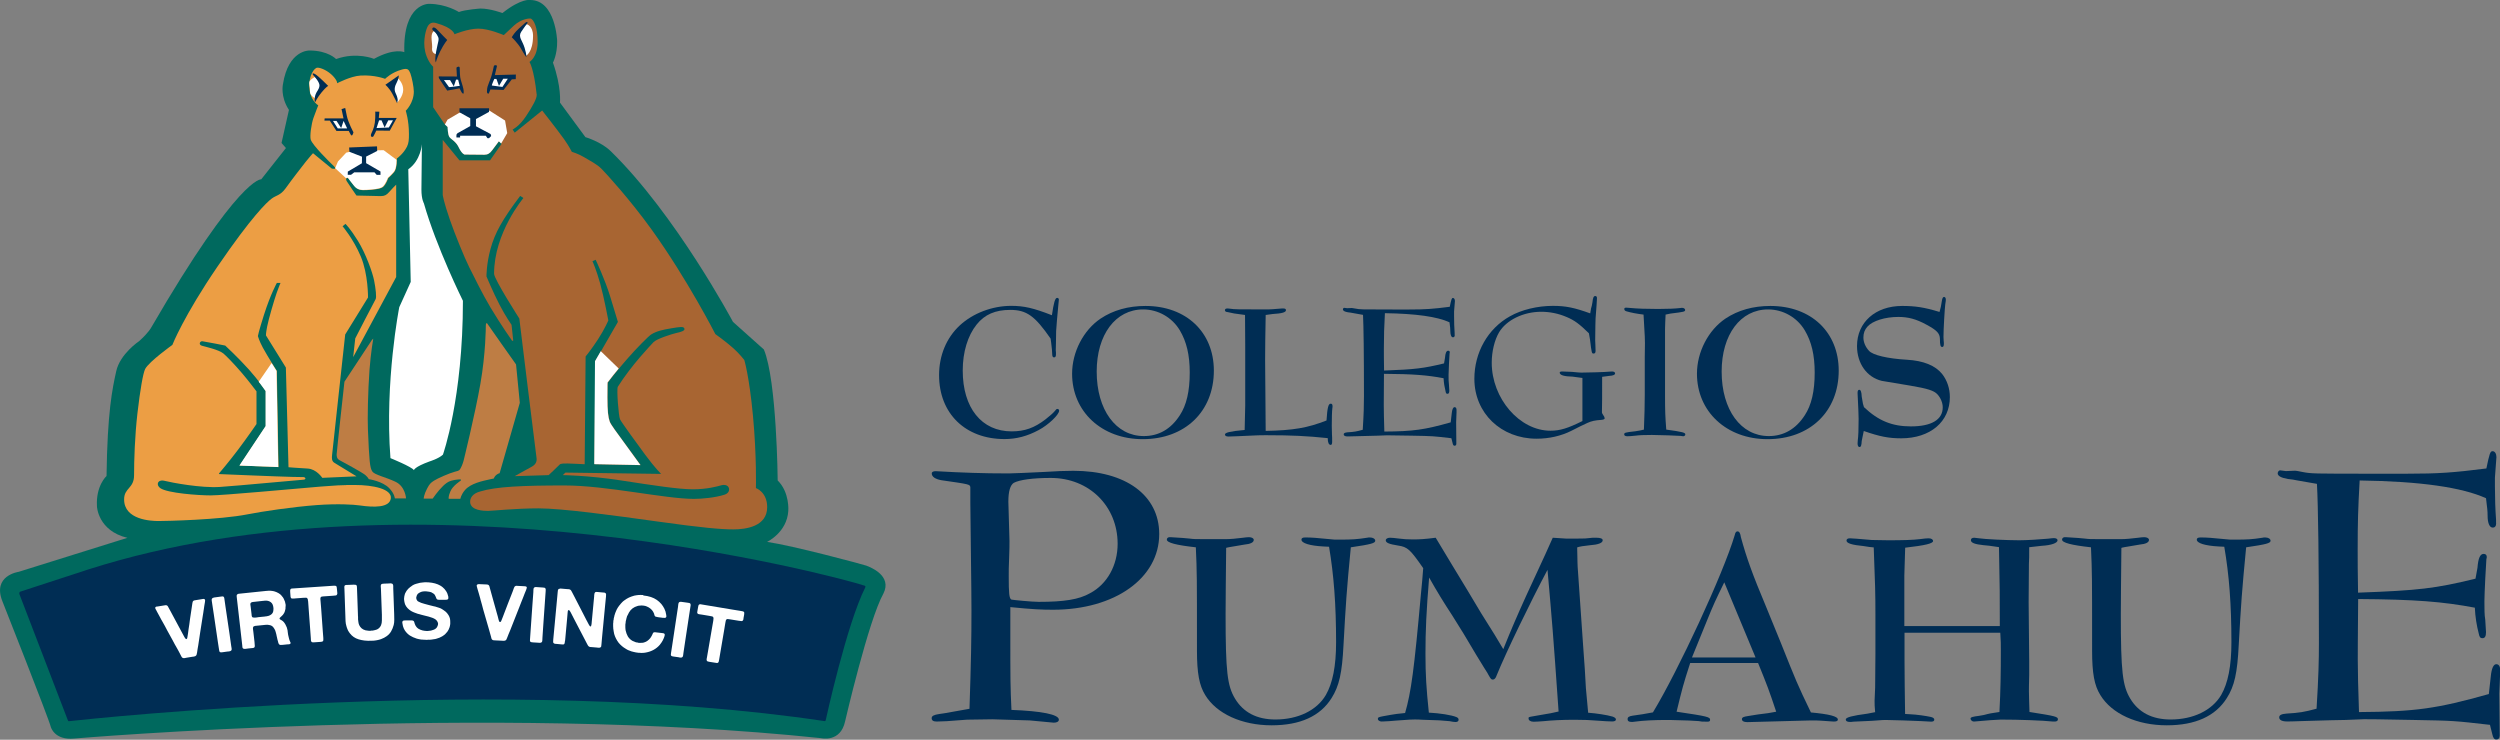
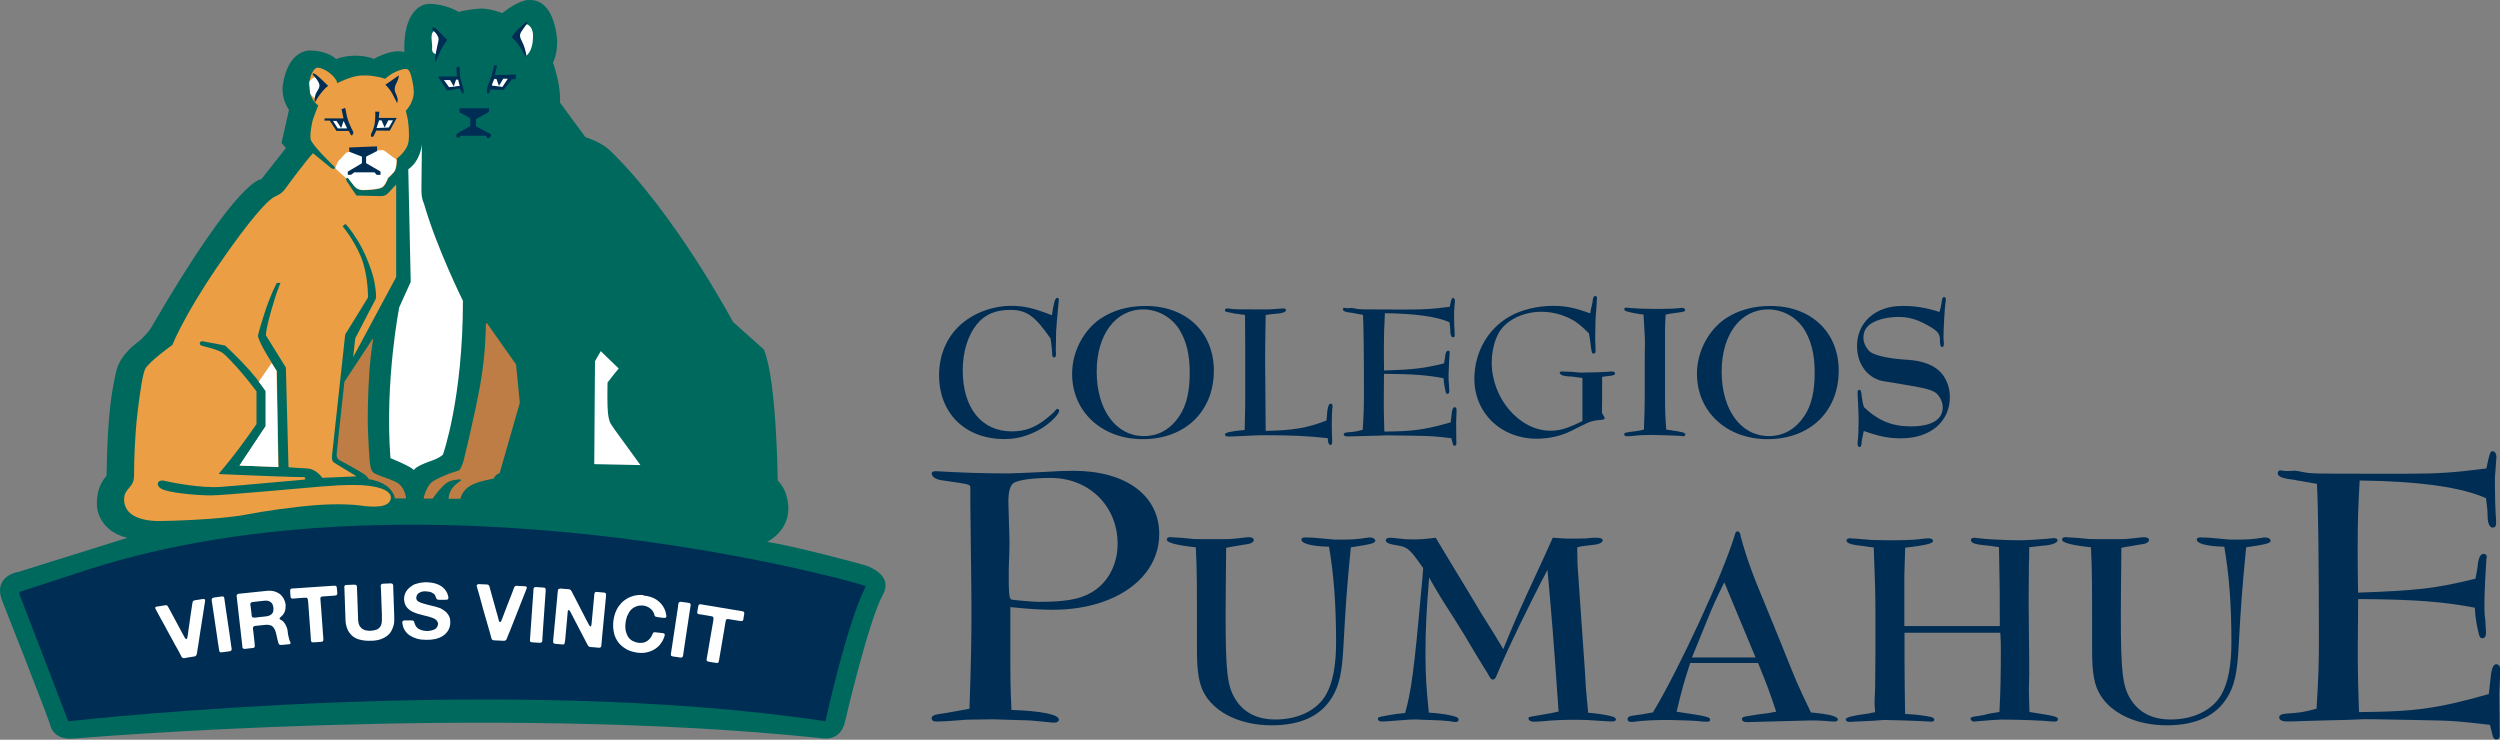
<svg xmlns="http://www.w3.org/2000/svg" xmlns:xlink="http://www.w3.org/1999/xlink" version="1.1" id="Capa_1" x="0px" y="0px" viewBox="0 0 266.3 78.8" style="enable-background:new 0 0 266.3 78.8;" xml:space="preserve">
  <rect x="0" y="0" width="266.3" height="78.8" fill="#808080" stroke="none" />
  <style type="text/css">
	.st0{fill:#002D54;}
	.st1{fill:#00695E;}
	.st2{fill:#EC9E44;}
	.st3{fill:none;}
	.st4{clip-path:url(#SVGID_00000165235663741136523700000017632501647809267119_);fill:#FFFFFF;}
	.st5{clip-path:url(#SVGID_00000043449313563332780850000011967989077238178699_);fill:#BE7D44;}
	.st6{clip-path:url(#SVGID_00000043449313563332780850000011967989077238178699_);fill:#002D54;}
	.st7{clip-path:url(#SVGID_00000043449313563332780850000011967989077238178699_);fill:#FFFFFF;}
	.st8{clip-path:url(#SVGID_00000043449313563332780850000011967989077238178699_);fill:#A86532;}
	.st9{clip-path:url(#SVGID_00000078750344075210842580000008952447619467916198_);fill:#FFFFFF;}
	.st10{fill:#FFFFFF;}
	.st11{fill-rule:evenodd;clip-rule:evenodd;fill:#002D54;}
</style>
  <g>
    <path class="st0" d="M111.91,36.07c-1.67-2.42-2.56-3.06-4.3-3.06c-1.59,0-2.73,0.49-3.58,1.56c-0.95,1.19-1.48,2.93-1.48,4.9   c0,3.98,2.01,6.48,5.21,6.48c1.4,0,2.42-0.37,3.62-1.29c0.47-0.37,0.83-0.69,1-0.9c0.11-0.16,0.17-0.2,0.25-0.2   c0.11,0,0.19,0.08,0.19,0.18c0,0.43-1.14,1.52-2.18,2.07c-1.21,0.65-2.37,0.96-3.64,0.96c-4.17,0-6.97-2.72-6.97-6.81   c0-2.09,0.78-3.98,2.22-5.31c1.4-1.29,3.45-2.07,5.46-2.07c1.36,0,2.37,0.23,4.34,1c0.19-1.33,0.34-1.85,0.55-1.85   c0.13,0,0.19,0.08,0.19,0.19c0,0.04,0,0.04-0.08,0.84c-0.04,0.35-0.21,2.34-0.21,2.5c-0.02,1-0.02,1.68-0.04,2.05l0.02,0.22v0.23   c0,0.21-0.06,0.31-0.21,0.31c-0.13,0-0.19-0.12-0.19-0.37c0-0.21-0.04-0.64-0.11-1.19L111.91,36.07z" />
    <path class="st0" d="M129.3,39.48c0,4.35-3.07,7.3-7.58,7.3c-4.36,0-7.52-2.93-7.52-6.97c0-2.32,1.21-4.64,3.03-5.87   c1.35-0.9,2.96-1.35,4.79-1.35C126.35,32.59,129.3,35.38,129.3,39.48 M116.82,39.58c0,4.08,2.05,6.87,5.02,6.87   c1.59,0,2.88-0.74,3.83-2.21c0.72-1.09,1.06-2.57,1.06-4.55c0-1.89-0.34-3.3-1.06-4.51c-0.82-1.37-2.31-2.22-3.9-2.22   C118.83,32.96,116.82,35.64,116.82,39.58" />
    <path class="st0" d="M132.62,33.55c-0.45-0.06-0.82-0.12-1.16-0.16c-0.21-0.04-0.42-0.08-0.66-0.14c-0.23-0.02-0.32-0.08-0.32-0.21   c0-0.12,0.09-0.18,0.25-0.18c0.06,0,0.17,0,0.26,0.02c0.57,0.08,0.78,0.08,4.11,0.08c0.13,0,0.76-0.04,1.44-0.1h0.17   c0.19,0,0.27,0.06,0.27,0.18c0,0.23-0.42,0.35-1.42,0.41l-0.74,0.1c-0.04,2.32-0.06,3.36-0.06,4.78c0,1.15,0,1.15,0.06,7.57   c2.94-0.06,4.43-0.31,6.48-1.11c0.09-1.37,0.19-1.79,0.45-1.79c0.13,0,0.19,0.08,0.19,0.27c0,0.04,0,0.14-0.02,0.22   c-0.04,0.29-0.06,1.05-0.06,1.87c0,0.08,0,0.08,0.02,0.9c0.02,0.35,0.02,0.35,0.02,0.78c0,0.23-0.04,0.35-0.15,0.35   c-0.21,0-0.32-0.25-0.32-0.72c-2.2-0.23-3.83-0.31-6.5-0.31c-0.51,0-0.85,0-1.17,0.02c-1.61,0.08-2.8,0.12-2.92,0.12   c-0.21,0-0.36-0.08-0.36-0.21c0-0.22,0.57-0.35,2.1-0.49l0.06-2.61v-3.45v-2.87L132.62,33.55z" />
    <path class="st0" d="M154.96,35.68c0,0.16-0.06,0.25-0.19,0.25c-0.17,0-0.28-0.25-0.28-0.64c0-0.27-0.02-0.43-0.09-0.96   c-1.31-0.6-3.56-0.92-6.88-0.97c-0.08,1.58-0.11,2.26-0.11,3.77c0,0.47,0,1.31,0.02,2.34c3.32-0.12,4.19-0.23,6.39-0.76l0.1-0.59   c0.04-0.53,0.15-0.76,0.34-0.76c0.11,0,0.17,0.06,0.17,0.16c0,0.02,0,0.08-0.02,0.12c-0.02,0.23-0.11,1.87-0.11,2.3   c0,0.43,0,0.74,0.04,1c0.02,0.31,0.04,0.62,0.04,0.68c0,0.22-0.06,0.33-0.19,0.33c-0.13,0-0.17-0.06-0.21-0.27   c-0.1-0.41-0.19-0.9-0.21-1.39c-1.73-0.33-3.24-0.45-6.35-0.47c-0.02,2.07-0.02,3.18-0.02,3.3c0,0.66,0.02,1.52,0.06,2.85   c3.07-0.02,4.24-0.18,7.07-0.98l0.11-0.96c0.04-0.43,0.15-0.66,0.3-0.66c0.13,0,0.21,0.1,0.21,0.29v0.27l-0.04,1.05l0.02,2.28   c0,0.14-0.06,0.22-0.19,0.22c-0.11,0-0.17-0.08-0.21-0.29l-0.13-0.51c-1.97-0.23-1.97-0.23-4.15-0.27   c-1.99-0.04-2.41-0.04-2.71-0.04c-0.1,0-0.1,0-1.02,0.04c-0.25,0-1.06,0.02-2.37,0.06c-0.42,0.02-0.74,0.02-0.8,0.02   c-0.28,0-0.42-0.08-0.42-0.23c0-0.12,0.13-0.18,0.4-0.21c0.7-0.04,0.95-0.08,1.63-0.27c0.11-1.72,0.13-2.65,0.13-3.57   c0-4.51-0.04-7.48-0.1-8.67c-0.34-0.06-0.68-0.13-1.06-0.19c-0.34-0.06-0.17-0.04-0.53-0.08c-0.36-0.06-0.55-0.16-0.55-0.31   c0-0.08,0.06-0.17,0.13-0.17l0.32,0.04l0.51-0.02c0.04,0,0.17,0.02,0.36,0.06c0.53,0.1,0.53,0.1,4.07,0.1h1.65   c1.76,0,2.56-0.06,4.34-0.29c0.17-0.82,0.21-0.94,0.34-0.94c0.13,0,0.21,0.15,0.21,0.33c0,0.04,0,0.04-0.09,1.11v0.49   c0,0.64,0.02,1.23,0.06,1.8V35.68z" />
    <path class="st0" d="M169.25,35.5c-1.02-1-1.55-1.39-2.39-1.74c-0.87-0.37-1.78-0.55-2.69-0.55c-1.9,0-3.71,0.88-4.49,2.19   c-0.48,0.82-0.78,2.03-0.78,3.24c0,3.81,2.97,7.24,6.25,7.24c1.02,0,1.84-0.25,3.41-1.03v-4.59l-1.04-0.14   c-0.91-0.02-1.38-0.16-1.38-0.43c0-0.08,0.09-0.12,0.26-0.12c0.23,0,0.72,0.02,1.04,0.04c0.55,0.06,0.93,0.08,1,0.08   c0.68,0,2.63-0.06,2.94-0.1l0.34-0.02c0.19,0,0.32,0.08,0.32,0.2c0,0.15-0.21,0.25-0.64,0.27l-0.74,0.1c0,1.95,0,3.16-0.02,3.65   v0.1c0,0.12,0,0.12,0.25,0.51c0.02,0.04,0.04,0.12,0.04,0.16c0,0.08-0.11,0.14-0.32,0.16c-0.76,0.06-1.04,0.12-1.52,0.33   l-0.78,0.37l-0.93,0.47c-1.1,0.55-2.37,0.84-3.7,0.84c-3.79,0-6.63-2.73-6.63-6.38c0-2.81,1.44-5.35,3.79-6.66   c1.23-0.7,2.94-1.11,4.57-1.11c1.38,0,2.29,0.19,3.98,0.8l0.09-0.53c0.06-0.16,0.11-0.41,0.15-0.66c0.04-0.47,0.13-0.66,0.29-0.66   c0.13,0,0.19,0.08,0.19,0.23c0,0.21-0.07,1.13-0.15,2.17c-0.02,0.23-0.02,1.01-0.04,2.32l0.02,0.45l0.02,0.68   c0,0.18-0.06,0.28-0.21,0.28c-0.19,0-0.21-0.02-0.38-1.48L169.25,35.5z" />
    <path class="st0" d="M177.42,33.51c-0.04,0.68-0.04,0.94-0.06,1.52v4.1v3.06c0,1.62,0.02,2.11,0.13,3.57   c1.78,0.24,2.03,0.33,2.03,0.51c0,0.12-0.11,0.2-0.23,0.2c-0.04,0-0.17-0.02-0.28-0.04c-0.19-0.02-2.29-0.1-3.05-0.1   c-0.8,0-1.35,0.02-1.78,0.08c-0.36,0.04-0.68,0.06-0.85,0.06c-0.19,0-0.32-0.08-0.32-0.18c0-0.2,0.06-0.23,1.17-0.35   c0.42-0.06,0.72-0.12,0.93-0.18c0.06-1.83,0.09-2.32,0.09-3.69v-3.45v-0.55c0.02-0.76,0.02-1.41,0.02-1.52c0-0.35,0-0.56-0.15-3.04   c-0.68-0.08-1.4-0.22-1.82-0.35c-0.15-0.04-0.23-0.12-0.23-0.25c0-0.1,0.06-0.14,0.21-0.14c0.09,0,0.09,0,0.51,0.04   c0.61,0.06,1.65,0.1,2.88,0.1c1.08,0,1.85-0.04,2.37-0.1c0.06-0.02,0.15-0.02,0.19-0.02c0.17,0,0.32,0.1,0.32,0.22   c0,0.19-0.09,0.21-1.55,0.39L177.42,33.51z" />
    <path class="st0" d="M195.86,39.48c0,4.35-3.07,7.3-7.58,7.3c-4.36,0-7.52-2.93-7.52-6.97c0-2.32,1.21-4.64,3.03-5.87   c1.35-0.9,2.96-1.35,4.79-1.35C192.92,32.59,195.86,35.38,195.86,39.48 M183.39,39.58c0,4.08,2.05,6.87,5.02,6.87   c1.58,0,2.88-0.74,3.83-2.21c0.72-1.09,1.06-2.57,1.06-4.55c0-1.89-0.34-3.3-1.06-4.51c-0.82-1.37-2.31-2.22-3.9-2.22   C185.4,32.96,183.39,35.64,183.39,39.58" />
    <path class="st0" d="M207.04,36.3c0.02,0.1,0.02,0.27,0.02,0.31c0,0.25-0.06,0.35-0.17,0.35c-0.19,0-0.25-0.18-0.25-0.88   c-0.02-0.57-0.32-0.9-1.44-1.5c-1.08-0.59-1.93-0.82-2.99-0.82c-1.4,0-2.73,0.41-3.28,1.02c-0.3,0.33-0.44,0.7-0.44,1.17   c0,0.49,0.21,1,0.59,1.41c0.4,0.47,1.99,0.84,4.05,0.96c1.76,0.1,3.03,0.62,3.75,1.52c0.53,0.68,0.82,1.54,0.82,2.46   c0,2.62-2.08,4.39-5.19,4.39c-1.33,0-2.29-0.19-3.98-0.78c-0.04,0.17-0.08,0.37-0.13,0.62l-0.09,0.45   c-0.02,0.47-0.09,0.64-0.23,0.64c-0.13,0-0.21-0.14-0.21-0.37l0.02-0.33c0.06-0.43,0.09-1.19,0.09-2.3c0-0.41-0.04-1.33-0.11-2.7   v-0.11c0-0.18,0.07-0.29,0.17-0.29c0.17,0,0.25,0.23,0.27,0.72l0.13,0.76l0.11,0.37c1.54,1.46,3.01,2.05,5,2.05   c2.2,0,3.39-0.72,3.39-2.03c0-0.47-0.21-1-0.57-1.39c-0.36-0.39-1.04-0.61-2.88-0.92c-0.7-0.12-1.73-0.29-3.05-0.51   c-1.59-0.39-2.63-1.85-2.63-3.71c0-2.52,1.95-4.27,4.81-4.27c1.38,0,2.35,0.14,3.98,0.64c0.11-0.35,0.19-0.76,0.25-1.19   c0.04-0.27,0.11-0.41,0.23-0.41c0.11,0,0.19,0.1,0.19,0.29c0,0.08-0.02,0.29-0.06,0.49c-0.06,0.45-0.19,2.65-0.19,3.49L207.04,36.3   z" />
    <path class="st0" d="M103.27,75.5c0.17-5.13,0.21-7.46,0.21-10.47c0-1.12,0-1.12-0.12-11.44v-0.48v-1.2   c-0.04-0.32-0.04-0.32-3.11-0.76c-0.62-0.12-1-0.36-1-0.72c0-0.16,0.17-0.24,0.41-0.24c2.82,0.16,5.05,0.24,7.79,0.24   c0.58,0,2.03-0.08,3.81-0.16c1.16-0.08,2.2-0.12,3.07-0.12c5.59,0,9.15,2.61,9.15,6.74c0,4.69-4.72,8.06-11.31,8.06   c-1.2,0-2.15-0.04-4.55-0.28v2.97c0,4.65,0,5.49,0.12,7.98c3.19,0.12,5.05,0.48,5.05,1.04c0,0.2-0.21,0.32-0.54,0.32l-2.57-0.24   l-3.98-0.12l-2.69,0.04l-2.15,0.16l-1.08,0.04c-0.37,0-0.54-0.12-0.54-0.36s0.25-0.36,0.79-0.44c0.58-0.08,1.08-0.16,1.45-0.24   L103.27,75.5z M107.53,57.61c0,0.4,0,1-0.04,1.88c-0.04,0.8-0.04,1.36-0.04,1.89c0,1.81,0.04,2.37,0.29,2.49   c0.16,0.04,2.2,0.24,2.9,0.24c2.69,0,4.27-0.24,5.47-0.92c1.82-0.96,2.94-2.97,2.94-5.26c0-4.01-3.03-7.02-7.12-7.02   c-1.95,0-3.32,0.2-3.94,0.52c-0.37,0.24-0.58,0.88-0.58,2.01L107.53,57.61z" />
    <path class="st0" d="M130.55,57.43c0.52,0,1.12-0.06,1.85-0.15c0.24-0.03,0.45-0.06,0.64-0.06c0.3,0,0.51,0.12,0.51,0.29   c0,0.26-0.33,0.44-1,0.5c-1.76,0.29-1.88,0.32-1.94,0.35c-0.03,3.11-0.06,5.62-0.06,7.09c0,6.09,0.18,7.59,1,8.96   c0.88,1.47,2.33,2.23,4.3,2.23c2.42,0,4.42-0.97,5.38-2.61c0.72-1.26,1.09-3.05,1.09-5.62c0-4.01-0.24-7.15-0.75-10.17l-0.61-0.03   c-1.45-0.08-2.33-0.35-2.33-0.73c0-0.15,0.12-0.23,0.39-0.23c0.7,0,1.09,0.03,3.15,0.23h0.51c1.33,0,1.85-0.03,2.94-0.2   c0.09-0.03,0.21-0.03,0.3-0.03c0.33,0,0.57,0.15,0.57,0.35c0,0.26-0.43,0.38-2.6,0.7c-0.45,4.63-0.54,6.07-0.78,10.41   c-0.15,2.99-0.46,4.36-1.27,5.65c-1.21,1.93-3.35,2.9-6.38,2.9c-3.18,0-5.87-1.23-7.08-3.22c-0.63-1.02-0.88-2.31-0.88-4.74v-0.68   c0-7.12,0-7.62-0.12-10.32c-2.09-0.23-3.09-0.49-3.09-0.82c0-0.17,0.15-0.29,0.39-0.26c1.12,0.06,1.78,0.12,2.03,0.15   c0.52,0.06,0.52,0.06,1.79,0.06h1.97H130.55z" />
    <path class="st0" d="M147.22,76.86c-0.27,0-0.45-0.12-0.45-0.29c0-0.15,0.06-0.18,0.51-0.27c1.39-0.26,1.75-0.29,2.39-0.35   c0.64-2.2,0.97-4.63,1.69-12.71c0.09-0.91,0.18-1.82,0.24-2.72c-1.39-2-1.66-2.26-2.69-2.41c-0.94-0.15-1.3-0.29-1.3-0.56   c0-0.15,0.18-0.27,0.45-0.27c0.15,0,0.57,0.03,0.97,0.09c0.42,0.06,0.94,0.09,1.48,0.09c0.67,0,1.27-0.03,2.42-0.18   c1.15,1.91,2.27,3.78,3.42,5.66c0.94,1.61,1.91,3.19,2.87,4.69l0.91,1.52c0.82-2.05,1.48-3.57,2.45-5.71l2.03-4.4l0.79-1.76   l1.39,0.09h1.3c0.75,0,0.75,0,1.57-0.09h0.39c0.42,0,0.67,0.09,0.67,0.27c0,0.29-0.49,0.47-1.36,0.53   c-0.64,0.06-1.12,0.14-1.36,0.23c0.03,1.44,0.03,1.96,0.09,2.61c0.03,0.53,0.06,0.91,0.54,7.79c0.15,2.02,0.24,3.31,0.3,4.6   l0.24,2.61c0.85,0.06,1.97,0.23,2.6,0.41c0.24,0.09,0.36,0.18,0.36,0.32c0,0.12-0.15,0.2-0.39,0.2c-0.21,0-0.94-0.03-1.66-0.09   c-0.63-0.06-1.42-0.09-2.36-0.09c-1.33,0-2.42,0.06-3.3,0.15c-0.42,0.03-0.82,0.06-1.06,0.06c-0.33,0-0.54-0.15-0.54-0.35   c0-0.15,0-0.15,0.54-0.24c0.21-0.03,0.21-0.03,0.45-0.08c0.48-0.09,0.48-0.09,1.39-0.24l0.82-0.18c-0.6-8.61-0.7-9.64-1.18-15.09   c-1.81,3.4-4.42,8.79-5.42,11.25c-0.09,0.29-0.24,0.44-0.39,0.44c-0.18,0-0.21-0.03-0.48-0.5c-0.09-0.18-0.09-0.18-0.48-0.79   c-0.76-1.23-0.76-1.23-2.15-3.57l-1.24-1.99c-0.85-1.29-1.66-2.61-2.45-4.02c-0.3,3.66-0.39,5.66-0.39,8.12   c0,2.25,0.09,3.66,0.36,6.27c1.18,0.06,2.42,0.26,2.93,0.47c0.15,0.06,0.24,0.15,0.24,0.29c0,0.15-0.12,0.24-0.33,0.24   c-0.12,0-0.36-0.03-0.63-0.09l-1.12-0.09l-1.75-0.06c-0.36-0.03-0.6-0.03-0.85-0.03c-0.36,0-0.36,0-2,0.12   c-0.69,0.06-0.69,0.06-1.33,0.09H147.22z" />
    <path class="st0" d="M189.66,68.39c1.7,4.25,1.76,4.43,3.24,7.5c1.94,0.18,2.87,0.41,2.87,0.76c0,0.15-0.15,0.21-0.45,0.21   c-0.12,0-0.12,0-1.3-0.09c-0.36-0.03-0.67-0.03-1.09-0.03l-6.81,0.18c-0.39,0-0.57-0.12-0.57-0.32c0-0.18,0.18-0.26,0.6-0.32   c0.39-0.06,0.76-0.12,1.12-0.18c0.82-0.09,1.42-0.18,1.93-0.29c-0.79-2.37-0.94-2.75-1.93-5.19h-7.23   c-0.76,2.34-0.85,2.73-1.45,5.19c3.36,0.5,3.57,0.56,3.57,0.88c0,0.12-0.09,0.18-0.24,0.18h-0.15c-0.48,0-0.51,0-0.82-0.06   c-0.36-0.03-1.39-0.09-3.11-0.12h-0.39c-1.18,0-2.45,0.06-3.3,0.18c-0.15,0.03-0.3,0.03-0.36,0.03c-0.27,0-0.42-0.09-0.42-0.29   c0-0.23,0.15-0.32,0.55-0.38c0.94-0.12,1.21-0.18,2.15-0.35c2.72-4.48,7.5-14.8,8.71-18.87c0.06-0.29,0.15-0.41,0.3-0.41   c0.18,0,0.3,0.18,0.36,0.62c0.61,2.23,1.21,3.9,2.72,7.5L189.66,68.39z M187,70.03l-3.33-8c-0.97,1.99-1.09,2.23-1.84,4.07   l-1.6,3.93H187z" />
    <path class="st0" d="M199.74,75.86c-0.06-0.58-0.06-0.88-0.06-1.23c0-0.15,0.03-0.67,0.06-1.38l0.03-3.63v-4.13   c0-2.29-0.03-3.25-0.18-7.18c-0.3-0.03-0.6-0.05-1.06-0.14c-1.24-0.12-1.84-0.29-1.84-0.59c0-0.15,0.12-0.24,0.36-0.24   c0.21,0,0.94,0.06,2.33,0.18l1.75,0.03c1.54,0,2.63-0.03,3.36-0.12c0.4-0.06,0.79-0.09,0.94-0.09c0.3,0,0.48,0.12,0.48,0.29   c0,0.27-0.88,0.47-2.97,0.71l-0.09,2.96v5.39h10.17c0-3.43,0-3.84-0.09-8.41c-0.94-0.15-1.3-0.18-1.66-0.21   c-0.88-0.09-1.33-0.24-1.33-0.53c0-0.17,0.12-0.26,0.36-0.26c0.09,0,0.3,0.03,0.51,0.06c0.52,0.09,2.97,0.21,4.27,0.21   c0.82,0,2.21-0.09,3.09-0.17c0.24-0.03,0.48-0.06,0.61-0.06c0.24,0,0.39,0.09,0.39,0.23c0,0.29-0.64,0.53-1.69,0.59l-1.33,0.15   c0,0.82,0,1.46-0.03,1.76l-0.03,4.1l0.06,6.24v1.52c-0.03,0.88-0.03,1.58-0.03,1.7c0,0.56,0.03,1.17,0.06,2.23   c2.81,0.44,3.03,0.5,3.03,0.79c0,0.15-0.15,0.23-0.33,0.23h-0.18c-1.12-0.12-3.63-0.21-5.57-0.21c-0.24,0-1.66,0.09-2.87,0.21   c-0.18,0-0.36-0.15-0.36-0.32c0-0.15,0.27-0.21,0.91-0.29l0.51-0.09c0.55-0.15,0.85-0.21,1.66-0.32c0.12-2.29,0.15-4.13,0.15-6.62   c0-0.59,0-0.97-0.06-1.82h-10.2v3.02c0,1.82,0.03,3.25,0.06,5.63l0.51,0.03c0.76,0.03,1.73,0.18,2.24,0.29   c0.24,0.06,0.36,0.15,0.36,0.29s-0.12,0.21-0.33,0.21c-0.03,0-0.03,0-1.12-0.06c-0.36-0.03-3.33-0.12-3.75-0.12   c-0.21,0-0.21,0-1.42,0.09c-0.55,0.03-0.55,0.03-1.97,0.09c-0.18,0.03-0.33,0.03-0.39,0.03c-0.3,0-0.45-0.09-0.45-0.26   c0-0.23,0.7-0.41,2.3-0.62L199.74,75.86z" />
    <path class="st0" d="M225.91,57.43c0.51,0,1.12-0.06,1.85-0.15c0.24-0.03,0.45-0.06,0.64-0.06c0.3,0,0.51,0.12,0.51,0.29   c0,0.26-0.33,0.44-1,0.5c-1.76,0.29-1.88,0.32-1.94,0.35c-0.03,3.11-0.06,5.62-0.06,7.09c0,6.09,0.18,7.59,1,8.96   c0.88,1.47,2.33,2.23,4.3,2.23c2.42,0,4.42-0.97,5.39-2.61c0.72-1.26,1.09-3.05,1.09-5.62c0-4.01-0.24-7.15-0.76-10.17l-0.6-0.03   c-1.45-0.08-2.33-0.35-2.33-0.73c0-0.15,0.12-0.23,0.39-0.23c0.7,0,1.09,0.03,3.15,0.23h0.52c1.33,0,1.85-0.03,2.93-0.2   c0.09-0.03,0.21-0.03,0.3-0.03c0.33,0,0.57,0.15,0.57,0.35c0,0.26-0.42,0.38-2.6,0.7c-0.45,4.63-0.55,6.07-0.79,10.41   c-0.15,2.99-0.45,4.36-1.27,5.65c-1.21,1.93-3.36,2.9-6.39,2.9c-3.18,0-5.87-1.23-7.08-3.22c-0.64-1.02-0.88-2.31-0.88-4.74v-0.68   c0-7.12,0-7.62-0.12-10.32c-2.09-0.23-3.08-0.49-3.08-0.82c0-0.17,0.15-0.29,0.39-0.26c1.12,0.06,1.79,0.12,2.03,0.15   c0.51,0.06,0.51,0.06,1.78,0.06h1.97H225.91z" />
    <path class="st0" d="M265.89,55.72c0,0.32-0.12,0.48-0.37,0.48c-0.33,0-0.54-0.48-0.54-1.24c0-0.52-0.04-0.84-0.17-1.89   c-2.57-1.16-6.96-1.8-13.46-1.89c-0.17,3.09-0.21,4.41-0.21,7.38c0,0.92,0,2.57,0.04,4.57c6.5-0.24,8.2-0.44,12.51-1.49l0.21-1.16   c0.08-1.04,0.29-1.48,0.66-1.48c0.21,0,0.33,0.12,0.33,0.32c0,0.04,0,0.16-0.04,0.24c-0.04,0.44-0.21,3.65-0.21,4.49   c0,0.84,0,1.45,0.09,1.97c0.04,0.6,0.08,1.2,0.08,1.32c0,0.44-0.12,0.64-0.37,0.64c-0.25,0-0.33-0.12-0.41-0.52   c-0.21-0.8-0.37-1.76-0.41-2.73c-3.4-0.64-6.34-0.88-12.43-0.92c-0.04,4.05-0.04,6.22-0.04,6.46c0,1.28,0.04,2.97,0.13,5.58   c6-0.04,8.28-0.36,13.83-1.92l0.21-1.89c0.08-0.84,0.29-1.29,0.58-1.29c0.25,0,0.41,0.2,0.41,0.56v0.52l-0.08,2.04l0.04,4.46   c0,0.28-0.12,0.44-0.37,0.44c-0.21,0-0.33-0.16-0.42-0.56l-0.25-1c-3.85-0.44-3.85-0.44-8.12-0.52c-3.89-0.08-4.72-0.08-5.3-0.08   c-0.21,0-0.21,0-1.99,0.08c-0.5,0-2.07,0.04-4.64,0.12c-0.83,0.04-1.45,0.04-1.57,0.04c-0.54,0-0.83-0.16-0.83-0.44   c0-0.24,0.25-0.36,0.79-0.4c1.36-0.08,1.86-0.16,3.19-0.52c0.21-3.37,0.25-5.18,0.25-6.98c0-8.83-0.08-14.64-0.21-16.97   c-0.66-0.12-1.32-0.24-2.07-0.36c-0.66-0.12-0.33-0.08-1.03-0.16c-0.7-0.12-1.08-0.32-1.08-0.6c0-0.16,0.13-0.32,0.25-0.32   l0.62,0.08l0.99-0.04c0.08,0,0.33,0.04,0.7,0.12c1.04,0.2,1.04,0.2,7.95,0.2h3.23c3.44,0,5.01-0.12,8.49-0.56   c0.33-1.6,0.41-1.84,0.66-1.84c0.25,0,0.41,0.28,0.41,0.64c0,0.08,0,0.08-0.16,2.17v0.96c0,1.24,0.04,2.41,0.12,3.53V55.72z" />
    <path class="st1" d="M13.57,57.29L1.99,60.91c0,0-2.84,0.39-1.73,3.15c0,0,4.96,12.54,5.15,13.37c0,0,0.38,1.45,2.5,1.24   c0,0,44.03-3.77,79.55-0.04c0,0,2.07,0.5,2.56-1.79c0,0,2.5-10.79,4.08-13.61c0.96-1.9-1.36-2.81-1.83-2.98   c-0.48-0.16-7.73-2.11-10.56-2.53c0,0,2.11-0.99,2.26-3.29c0,0,0.17-1.96-1.13-3.25c0,0-0.09-10.64-1.47-13.95l-3.29-2.94   c0,0-6.11-11.46-13.05-18.21c-1.02-0.99-2.67-1.47-2.67-1.47l-2.71-3.68c0,0,0.17-1.67-0.75-4.26c0,0,0.47-0.85,0.45-2.3   c0,0-0.15-4.37-2.88-4.37c0,0-0.92-0.21-2.95,1.39c0,0-1.28-0.48-2.33-0.48c0,0-1.58,0.1-2.31,0.37c0,0-1.35-0.87-3.18-0.87   c0,0-2.78-0.1-2.63,5.15c0,0-1.03-0.49-3.23,0.71c0,0-1.82-0.77-4.04,0.02c0,0-0.85-0.91-2.84-0.91c0,0-2.25-0.08-2.82,3.6   c0,0-0.3,1.3,0.64,2.73l-0.79,3.52l0.47,0.54l-2.63,3.33c0,0-2.35-0.35-11.71,15.77c0,0-0.26,0.54-1.3,1.47   c0,0-2.03,1.35-2.44,3.21c-0.41,1.86-0.94,4.34-1.03,11.15c0,0-1.15,1.04-1.02,3.23C10.32,53.94,10.43,56.54,13.57,57.29" />
    <path class="st2" d="M37.78,51.66c1.99,0,3.98,0.43,3.85,1.43c-0.13,1-1.81,0.97-3.3,0.75c-0.7-0.1-2.34-0.2-4.57-0.04   c-2.58,0.19-5.84,0.68-7.41,0.99c-2.94,0.58-8.63,0.71-9.46,0.71c-0.82,0-3.67-0.13-3.67-2.3c0-1.25,1.06-1.15,1.06-2.58   c0-1.6,0.08-4.17,0.36-6.6c0.28-2.43,0.6-4.31,0.83-4.73c0.44-0.8,2.89-2.55,2.89-2.55s1.19-3.05,4.83-8.38   c3.64-5.32,5.24-6.82,5.73-7.19c0.49-0.38,0.93-0.32,1.51-1.12c0.61-0.86,1.76-2.34,2.13-2.81c0.37-0.47,0.78-0.92,0.78-0.92   l1.99,1.63c0,0,0.67,0.17,0.23-0.25c-0.44-0.42-2.26-2.21-2.46-2.82c-0.12-0.39,0.07-1.69,0.28-2.29c0.21-0.6,0.52-1.37,0.52-1.37   s-0.96-0.52-0.96-2.15c0-1.01,0.51-1.86,0.88-1.86c0.39,0,1.14,0.35,1.65,0.89c0.5,0.54,0.44,0.77,0.44,0.77s1.44-0.76,2.49-0.82   c1.53-0.09,2.62,0.35,2.62,0.35S41.7,7.7,42.84,7.4c0.56-0.15,0.7-0.02,0.87,0.41c0.16,0.43,0.37,1.47,0.37,1.94   c0,1.23-0.86,2.05-0.86,2.05s0.34,1.01,0.34,2.48c0,0.61-0.02,0.96-0.21,1.35c-0.38,0.76-1.08,1.26-1.08,1.26s0.05,1.04-0.28,1.44   c-0.33,0.39-0.63,0.64-0.63,0.64s-0.26,0.76-0.6,0.98c-0.34,0.22-1.01,0.25-1.65,0.3c-0.63,0.05-1.01-0.02-1.34-0.41   c-0.33-0.4-0.68-0.88-0.68-0.88s-0.39-0.05-0.15,0.35c0.24,0.39,1.03,1.52,1.03,1.52s2.16,0.06,2.59,0.06   c0.42,0,0.62-0.13,0.87-0.41c0.24-0.29,0.77-0.81,0.77-0.81v4.48v5.36l-4.58,8.53l0.22-1.99c0,0,2.05-3.99,2.17-4.18   c0.11-0.19,0.02-1.09-0.16-1.99c-0.18-0.9-0.9-2.89-1.73-4.23c-0.83-1.34-1.32-1.8-1.32-1.8l-0.31,0.25c0,0,1.14,1.33,1.94,3.22   c0.8,1.89,0.77,4.37,0.77,4.37l-2.43,3.94l-0.68,6.23c0,0-0.7,6.38-0.72,6.63c-0.02,0.25-0.08,0.63,0.28,0.83   c0.36,0.21,2.33,1.42,2.33,1.42l-3.65,0.16c0,0-0.62-0.94-1.56-0.99c-0.95-0.05-2.04-0.14-2.04-0.14l-0.28-10.62l-2.12-3.42   c0,0-0.03-0.12,0.12-0.92c0.15-0.79,0.75-2.83,1.02-3.61c0.28-0.79,0.41-1.06,0.41-1.06h-0.39c0,0-0.65,1.14-1.37,3.39   c-0.6,1.89-0.65,2.27-0.65,2.27s0.13,0.49,0.52,1.22c0.58,1.06,1.5,2.49,1.5,2.49l0.18,10.24l-4.14-0.16l2.79-4.2v-3.74   c0,0-0.79-1.15-1.8-2.28c-1.15-1.28-2.53-2.56-2.53-2.56s-2.15-0.43-2.43-0.46c-0.28-0.03-0.44,0.37-0.05,0.48   c0.39,0.11,1.79,0.42,2.28,0.82c0.26,0.21,1.13,1.09,1.99,2.1c0.64,0.75,1.29,1.61,1.48,1.86c0.04,0.04,0.06,0.07,0.06,0.07v3.49   c0,0-0.97,1.42-1.96,2.73c-1,1.33-2.04,2.54-2.04,2.54l0.03,0.06c0,0,6.63,0.28,7.79,0.3c1.16,0.02,0.9,0.02,1.16,0.02   c0.26,0,0.35,0.27,0,0.28c-0.34,0.01-6.88,0.64-8.88,0.77c-2,0.13-5.09-0.45-5.93-0.66c-0.15-0.04-0.43-0.05-0.58,0.1   c-0.14,0.14-0.18,0.43,0.17,0.69c0.76,0.53,4.04,0.77,5.36,0.77c1.32,0,8.72-0.69,11.72-0.94c3-0.25,3.55-0.14,3.55-0.14   S35.8,51.66,37.78,51.66" />
    <rect x="0" class="st3" width="266.3" height="78.8" />
    <g>
      <defs>
        <path id="SVGID_1_" d="M32.93,9.06c0,1.63,0.96,2.15,0.96,2.15s-0.31,0.77-0.52,1.37c-0.21,0.6-0.4,1.9-0.28,2.29     c0.2,0.62,2.02,2.4,2.46,2.83c0.44,0.43-0.23,0.25-0.23,0.25l-1.99-1.63c0,0-0.41,0.44-0.78,0.92c-0.38,0.47-1.52,1.95-2.13,2.81     c-0.57,0.81-1.02,0.74-1.51,1.12c-0.49,0.38-2.09,1.87-5.73,7.19c-3.64,5.32-4.83,8.38-4.83,8.38s-2.46,1.75-2.89,2.55     c-0.23,0.42-0.55,2.3-0.83,4.73c-0.28,2.43-0.36,5-0.36,6.6c0,1.42-1.06,1.33-1.06,2.58c0,2.18,2.84,2.3,3.67,2.3     c0.83,0,6.51-0.13,9.46-0.71c1.58-0.31,4.84-0.8,7.42-0.99c2.23-0.17,3.87-0.07,4.57,0.04c1.5,0.23,3.17,0.25,3.3-0.75     c0.13-1-1.86-1.42-3.85-1.42c-0.09,0-0.17,0-0.24,0c-0.31-0.02-1.2-0.03-3.4,0.16c-3,0.25-10.4,0.94-11.72,0.94     c-1.32,0-4.59-0.24-5.36-0.77c-0.36-0.25-0.31-0.55-0.18-0.69c0.16-0.16,0.43-0.14,0.58-0.1c0.85,0.21,3.93,0.79,5.93,0.66     c2-0.13,8.54-0.76,8.88-0.77c0.35-0.01,0.26-0.28,0-0.28c-0.26,0,0,0-1.16-0.02c-1.16-0.02-7.79-0.3-7.79-0.3l-0.03-0.06     c0,0,1.03-1.21,2.04-2.54c0.99-1.3,1.96-2.73,1.96-2.73v-3.49c0,0-0.02-0.02-0.06-0.07c-0.18-0.25-0.84-1.11-1.48-1.86     c-0.86-1.01-1.73-1.89-1.99-2.1c-0.49-0.39-1.89-0.71-2.28-0.82c-0.39-0.11-0.23-0.51,0.05-0.48c0.28,0.03,2.43,0.46,2.43,0.46     s1.39,1.28,2.53,2.56c1.01,1.13,1.8,2.28,1.8,2.28v3.74l-2.79,4.2l4.14,0.16l-0.18-10.24c0,0-0.92-1.43-1.5-2.49     c-0.4-0.73-0.53-1.22-0.53-1.22s0.06-0.38,0.65-2.27c0.72-2.26,1.37-3.4,1.37-3.4h0.39c0,0-0.13,0.27-0.41,1.06     c-0.28,0.79-0.88,2.82-1.03,3.61c-0.15,0.79-0.12,0.92-0.12,0.92l2.12,3.42l0.28,10.62c0,0,1.09,0.09,2.04,0.14     c0.94,0.05,1.57,0.99,1.57,0.99l3.65-0.16c0,0-1.97-1.22-2.33-1.42c-0.36-0.21-0.3-0.58-0.28-0.83c0.02-0.25,0.72-6.63,0.72-6.63     l0.68-6.24l2.43-3.94c0,0,0.03-2.48-0.77-4.37c-0.8-1.89-1.94-3.22-1.94-3.22l0.31-0.25c0,0,0.49,0.45,1.32,1.8     c0.83,1.34,1.54,3.33,1.73,4.23c0.18,0.9,0.28,1.8,0.16,1.99c-0.11,0.19-2.17,4.18-2.17,4.18l-0.22,1.99l4.58-8.53v-5.36v-4.48     c0,0-0.52,0.52-0.77,0.8s-0.44,0.41-0.87,0.41c-0.42,0-2.59-0.06-2.59-0.06s-0.78-1.12-1.03-1.52c-0.25-0.39,0.15-0.35,0.15-0.35     s0.36,0.49,0.68,0.88c0.33,0.39,0.7,0.46,1.34,0.41c0.64-0.05,1.31-0.08,1.65-0.3c0.34-0.23,0.6-0.98,0.6-0.98     s0.31-0.25,0.64-0.64c0.33-0.39,0.28-1.43,0.28-1.43s0.7-0.5,1.08-1.26c0.19-0.39,0.21-0.74,0.21-1.35     c0-1.47-0.34-2.48-0.34-2.48s0.86-0.82,0.86-2.05c0-0.47-0.21-1.52-0.37-1.94c-0.16-0.43-0.31-0.56-0.87-0.41     c-1.14,0.3-1.82,0.98-1.82,0.98s-1.09-0.44-2.62-0.35c-1.06,0.07-2.49,0.82-2.49,0.82s0.06-0.23-0.44-0.77     c-0.5-0.54-1.26-0.88-1.65-0.88C33.44,7.19,32.93,8.04,32.93,9.06" />
      </defs>
      <clipPath id="SVGID_00000137821112708021855250000017638643340187922306_">
        <use xlink:href="#SVGID_1_" style="overflow:visible;" />
      </clipPath>
      <polygon style="clip-path:url(#SVGID_00000137821112708021855250000017638643340187922306_);fill:#FFFFFF;" points="27.41,40.88     29.1,38.43 29.84,39.25 30.17,50.38 24.67,49.88 27.75,45.27 27.53,41.63   " />
      <path style="clip-path:url(#SVGID_00000137821112708021855250000017638643340187922306_);fill:#FFFFFF;" d="M37.05,19.16    l-1.35-1.25l0.3-0.71l0.88-0.94l1.02-0.23L40.87,16l1.58,1.18c0,0,0.32,1.62-0.6,2.31c-0.92,0.69-1.21,0.98-2.15,0.98    c-0.43,0-1.07,0.19-1.58-0.11C37.5,20.01,37.05,19.16,37.05,19.16" />
    </g>
    <g>
      <defs>
        <rect id="SVGID_00000118369834152062362740000016435975659216176564_" x="0" width="266.3" height="78.8" />
      </defs>
      <clipPath id="SVGID_00000084525107207311618330000018234512737156639623_">
        <use xlink:href="#SVGID_00000118369834152062362740000016435975659216176564_" style="overflow:visible;" />
      </clipPath>
      <path style="clip-path:url(#SVGID_00000084525107207311618330000018234512737156639623_);fill:#BE7D44;" d="M42.06,53.09h1.19    c0,0-0.06-1.28-1.14-1.78c-1.08-0.51-2.19-0.71-2.45-1.09c-0.26-0.38-0.33-1.07-0.47-4.5c-0.05-1.13,0-4.02,0.17-6.33    c0.14-1.86,0.4-3.32,0.4-3.32l-0.14,0.14l-2.93,4.45c0,0-0.83,7.52-0.83,7.74s0.02,0.46,0.31,0.62c0.29,0.15,2.43,1.31,2.74,1.58    c0.31,0.27,0.37,0.44,0.37,0.44s1.48,0.21,2.2,0.98C42.03,52.6,42.06,53.09,42.06,53.09" />
      <path style="clip-path:url(#SVGID_00000084525107207311618330000018234512737156639623_);fill:#002D54;" d="M37.16,13.96    c0,0,0.1,0.22,0.21,0.4c0.16,0.26,0.28-0.27,0.28-0.27s-0.56-1.02-0.71-1.76c-0.15-0.74-0.17-0.83-0.17-0.83l-0.39,0.12l0.21,0.99    h-2.01l-0.02,0.24h0.57l0.71,1.1H37.16z" />
      <polygon style="clip-path:url(#SVGID_00000084525107207311618330000018234512737156639623_);fill:#FFFFFF;" points="36.98,13.68     35.98,13.68 35.47,12.88 35.85,12.88 36.34,13.64 36.6,12.88   " />
      <path style="clip-path:url(#SVGID_00000084525107207311618330000018234512737156639623_);fill:#002D54;" d="M39.97,11.89    l0.44,0.01l-0.06,0.66h1.91l-0.74,1.36l-1.44-0.01c0,0-0.23,0.51-0.31,0.62c-0.08,0.11-0.41,0.09-0.19-0.37    c0.22-0.46,0.36-0.81,0.39-1.61C39.99,12.21,39.97,11.89,39.97,11.89" />
      <polygon style="clip-path:url(#SVGID_00000084525107207311618330000018234512737156639623_);fill:#FFFFFF;" points="40.38,12.82     40.64,12.82 40.97,13.58 41.36,12.82 41.86,12.82 41.42,13.58 40.11,13.64   " />
      <path style="clip-path:url(#SVGID_00000084525107207311618330000018234512737156639623_);fill:#FFFFFF;" d="M33.87,10.26    l0.55-1.17l-0.86-0.89c0,0-0.5,0.23-0.59,0.49c-0.09,0.25,0.08,0.63,0.05,0.92c-0.04,0.3,0.08,0.5,0.26,0.66    c0.19,0.16,0.29,0.22,0.29,0.22L33.87,10.26z" />
      <path style="clip-path:url(#SVGID_00000084525107207311618330000018234512737156639623_);fill:#002D54;" d="M33.59,10.85    c0,0,0.22-0.48,0.69-1.04c0.46-0.56,0.68-0.66,0.68-0.66s-1.09-1.1-1.4-1.26c-0.31-0.17-0.3,0-0.19,0.12    c0.11,0.12,0.7,0.75,0.66,1.13c-0.04,0.39-0.3,0.6-0.4,0.88c-0.21,0.56-0.08,0.86-0.08,0.86L33.59,10.85z" />
-       <path style="clip-path:url(#SVGID_00000084525107207311618330000018234512737156639623_);fill:#FFFFFF;" d="M42.41,8.36    c0,0,0.55,0.49,0.54,1.21c-0.01,0.72-0.64,1.35-0.64,1.35s-0.46-1.09-0.49-1.32C41.8,9.38,42.41,8.36,42.41,8.36" />
      <path style="clip-path:url(#SVGID_00000084525107207311618330000018234512737156639623_);fill:#BE7D44;" d="M45.13,53.11h0.96    c0,0,0.54-0.8,1.11-1.35c0.24-0.23,0.51-0.45,0.85-0.55c0.49-0.15,1.03-0.15,1.03-0.15l0.01,0.13c0,0-0.86,0.54-1.11,1.14    c-0.26,0.59-0.18,0.8-0.18,0.8h1.24c0,0,0.06-0.42,0.48-0.92c0.62-0.73,1.89-0.98,2.7-1.16c0.5-0.11,0.38-0.08,0.38-0.08    s0.07-0.24,0.29-0.4c0.22-0.16,0.33-0.16,0.33-0.16l2.15-7.5l-0.4-4.09c0,0-3-4.24-3.07-4.36c-0.07-0.12-0.15,0.01-0.15,0.21    c0,0.19-0.01,2.97-0.58,6.22c-0.57,3.25-1.79,8.19-1.79,8.19s-0.12,0.44-0.28,0.73c-0.16,0.29-0.12,0.31-0.66,0.44    c-0.54,0.14-1.85,0.71-2.21,0.95c-0.36,0.23-0.49,0.37-0.74,0.85C45.15,52.69,45.13,53.11,45.13,53.11" />
-       <path style="clip-path:url(#SVGID_00000084525107207311618330000018234512737156639623_);fill:#A86532;" d="M50.08,53.48    c0.04,0.92,1.48,0.94,1.91,0.94c0.44,0,2.89-0.27,5.38-0.27s8.01,0.75,12.73,1.41c4.72,0.66,6.69,0.83,8.03,0.83    c1.33,0,3.59-0.31,3.59-2.37c0-1.62-1.2-2.03-1.2-2.03s0.09-3.37-0.31-7.66c-0.4-4.29-0.93-5.99-0.93-5.99s-0.55-0.7-1.17-1.25    c-0.88-0.78-1.91-1.5-1.91-1.5s-2.95-5.79-6.77-11.11c-2.31-3.21-4.81-5.94-5.34-6.48c-0.53-0.54-1.25-0.87-1.88-1.26    c-0.64-0.38-1.3-0.57-1.3-0.57s-0.26-0.54-0.82-1.34c-0.92-1.27-2.34-3.06-2.34-3.06l-2.92,2.36l-0.23-0.33    c0,0,0.71-0.33,1.43-1.42c0.72-1.08,1.17-1.91,1.14-2.29C56.87,7.27,56.4,6.6,56.4,6.6s0.87-0.5,0.87-2.12    c0-1.62-0.41-2.32-0.7-2.49c-0.11-0.06-1.01-0.01-1.82,0.73c-0.8,0.74-1.09,1.02-1.09,1.02s-1.57-0.69-2.7-0.69    c-1.12,0-2.55,0.6-2.55,0.6s-0.09-0.68-1.98-1.2C45.9,2.3,45.63,2.6,45.48,2.98c-0.15,0.38-0.54,1.71-0.04,3.01    c0.33,0.84,0.7,1.11,0.7,1.11v4.32l1.22,1.8l0.33,0.31c0,0,0,0.83,0.21,1.09c0.21,0.26,0.68,0.44,0.99,1.11    c0.32,0.67,0.6,0.73,0.6,0.73s1.78,0.02,2.12,0.02c0.34,0,0.58-0.14,0.82-0.47c0.24-0.33,0.72-0.96,0.72-0.96l0.28,0.27    l-1.23,1.76h-3.26l-1.78-2.18v5.87c0,0,0.11,0.77,0.77,2.66c0.51,1.47,1.52,3.97,2.06,5.05c0.55,1.09,1.36,2.76,2.25,4.26    c1.14,1.91,2.32,3.57,2.32,3.57l0.11-0.03l-0.18-1.68c0,0-0.64-0.9-1.28-2.14c-0.69-1.33-1.39-3.01-1.39-3.01    s-0.02-1.31,0.44-2.97c0.46-1.66,1.23-3.07,3.15-5.61c0.33,0.18,0.34,0.23,0.34,0.23s-3.12,3.7-3.12,8.06    c0,0.58,2.69,4.77,2.69,4.77s1.77,14.5,1.83,14.83c0.06,0.33-0.04,0.71-0.52,0.96c-0.48,0.25-1.8,1-1.8,1l3.61-0.11    c0,0,1.05-0.98,1.17-1.12c0.12-0.14,0.56-0.12,0.86-0.12c0.3,0,1.81,0.08,1.81,0.08l0.1-11.48c0,0,0.58-0.69,1.31-1.81    c0.73-1.12,1.11-2.03,1.11-2.03s-0.44-2.37-0.86-3.9c-0.42-1.52-0.83-2.41-0.83-2.41l0.34-0.15c0,0,0.99,2.08,1.55,3.92    c0.56,1.83,0.82,2.7,0.82,2.7l-2.41,4.18l-0.08,10.98l4.92,0.1c0,0-0.92-1.25-1.76-2.41c-0.71-0.98-1.42-1.9-1.53-2.24    c-0.16-0.46-0.24-1.1-0.24-2.56c0-1.47,0.02-1.58,0.02-1.58s0.92-1.22,2.06-2.52c1.03-1.18,2.3-2.45,2.56-2.61    c0.56-0.35,1.18-0.5,2.15-0.66c0.98-0.16,1.3-0.21,1.39,0.02c0.1,0.23-0.33,0.37-0.86,0.48c-0.51,0.12-2.09,0.62-2.43,0.98    c-0.34,0.37-2.35,2.45-3.8,4.75c-0.14,0.23,0.08,3.14,0.24,3.47s1.82,2.61,2.67,3.76c1.12,1.51,1.71,2.05,1.71,2.05l-10.2-0.14    l-0.28,0.27c0,0,2.67,0.02,6.17,0.56c3.51,0.54,6.18,0.95,7.69,0.95c1.51,0,2.61-0.31,3.07-0.44c0.24-0.07,0.59-0.02,0.72,0.21    c0.13,0.22,0.11,0.64-0.44,0.81c-0.99,0.31-2.35,0.44-3.25,0.44c-3.07,0-9.3-1.43-13.76-1.43c-4.46,0-7.3,0.12-9,0.64    C50.33,52.57,50.06,53.06,50.08,53.48" />
    </g>
    <g>
      <defs>
        <path id="SVGID_00000101063911969289943460000018179465965430177712_" d="M54.76,2.73c-0.8,0.74-1.09,1.02-1.09,1.02     s-1.57-0.69-2.7-0.69c-1.12,0-2.55,0.6-2.55,0.6s-0.09-0.67-1.98-1.2C45.9,2.3,45.63,2.6,45.48,2.98     c-0.15,0.38-0.54,1.71-0.04,3.01c0.32,0.84,0.69,1.11,0.69,1.11v4.32l1.22,1.8l0.33,0.31c0,0,0,0.83,0.21,1.09     c0.21,0.26,0.68,0.44,0.99,1.11c0.32,0.67,0.6,0.73,0.6,0.73s1.78,0.02,2.12,0.02c0.34,0,0.58-0.14,0.82-0.47     c0.24-0.33,0.72-0.96,0.72-0.96l0.28,0.27l-1.23,1.76h-3.27l-1.78-2.18v5.87c0,0,0.11,0.77,0.77,2.66     c0.51,1.47,1.51,3.97,2.06,5.05c0.55,1.09,1.36,2.76,2.25,4.26c1.14,1.91,2.32,3.57,2.32,3.57l0.11-0.03l-0.18-1.68     c0,0-0.63-0.9-1.28-2.14c-0.69-1.33-1.39-3.01-1.39-3.01s-0.02-1.31,0.44-2.97c0.46-1.66,1.23-3.07,3.15-5.61     c0.33,0.18,0.34,0.23,0.34,0.23s-3.13,3.7-3.13,8.06c0,0.58,2.69,4.77,2.69,4.77s1.78,14.51,1.83,14.83     c0.06,0.33-0.04,0.71-0.52,0.96c-0.48,0.25-1.8,1-1.8,1l3.61-0.11c0,0,1.06-0.98,1.17-1.12c0.12-0.14,0.56-0.12,0.86-0.12     c0.3,0,1.81,0.08,1.81,0.08l0.1-11.48c0,0,0.58-0.69,1.31-1.81c0.74-1.12,1.12-2.03,1.12-2.03s-0.44-2.37-0.86-3.9     c-0.42-1.52-0.84-2.41-0.84-2.41l0.34-0.15c0,0,0.99,2.08,1.55,3.92c0.56,1.83,0.82,2.7,0.82,2.7l-2.41,4.18l-0.08,10.97     l4.92,0.1c0,0-0.91-1.25-1.75-2.41c-0.71-0.98-1.42-1.9-1.53-2.24c-0.16-0.46-0.24-1.1-0.24-2.57c0-1.47,0.02-1.58,0.02-1.58     s0.92-1.22,2.06-2.52c1.03-1.18,2.3-2.45,2.56-2.61c0.56-0.35,1.18-0.5,2.15-0.66c0.98-0.15,1.3-0.21,1.39,0.02     c0.1,0.23-0.33,0.37-0.85,0.48c-0.52,0.11-2.09,0.62-2.43,0.98c-0.34,0.37-2.35,2.45-3.81,4.75c-0.14,0.23,0.08,3.14,0.24,3.47     c0.16,0.33,1.82,2.61,2.67,3.76c1.11,1.5,1.71,2.04,1.71,2.04l-10.2-0.14l-0.28,0.27c0,0,2.67,0.02,6.17,0.56     c3.51,0.54,6.18,0.95,7.69,0.95c1.51,0,2.61-0.31,3.07-0.44c0.24-0.07,0.59-0.02,0.72,0.21c0.13,0.22,0.11,0.64-0.44,0.81     c-0.99,0.31-2.35,0.45-3.25,0.45c-3.06,0-9.3-1.43-13.76-1.43c-4.46,0-7.3,0.13-9,0.64c-0.83,0.25-1.1,0.73-1.08,1.16     c0.04,0.92,1.47,0.94,1.91,0.94c0.44,0,2.88-0.27,5.38-0.27c2.49,0,8.01,0.75,12.73,1.41c4.72,0.66,6.69,0.83,8.03,0.83     c1.34,0,3.59-0.31,3.59-2.37c0-1.62-1.2-2.03-1.2-2.03s0.09-3.37-0.31-7.66s-0.93-5.99-0.93-5.99s-0.55-0.7-1.17-1.25     c-0.88-0.78-1.91-1.5-1.91-1.5s-2.95-5.79-6.77-11.11c-2.31-3.21-4.81-5.94-5.34-6.48c-0.53-0.54-1.24-0.87-1.88-1.26     c-0.63-0.39-1.3-0.57-1.3-0.57s-0.26-0.54-0.82-1.34c-0.92-1.27-2.34-3.06-2.34-3.06l-2.92,2.36l-0.23-0.33     c0,0,0.71-0.33,1.43-1.42c0.72-1.08,1.16-1.91,1.14-2.29C56.87,7.27,56.4,6.6,56.4,6.6s0.87-0.5,0.87-2.12     c0-1.61-0.41-2.32-0.7-2.49c-0.02-0.01-0.07-0.02-0.14-0.02C56.13,1.98,55.41,2.12,54.76,2.73" />
      </defs>
      <clipPath id="SVGID_00000005974130296779423360000001289984445890334132_">
        <use xlink:href="#SVGID_00000101063911969289943460000018179465965430177712_" style="overflow:visible;" />
      </clipPath>
      <polygon style="clip-path:url(#SVGID_00000005974130296779423360000001289984445890334132_);fill:#FFFFFF;" points="63.74,37.16     66.21,39.55 65.38,40.73 65.24,43.81 65.66,45.15 69.25,49.84 62.61,49.97 62.89,38.19   " />
-       <polygon style="clip-path:url(#SVGID_00000005974130296779423360000001289984445890334132_);fill:#FFFFFF;" points="47.28,13.45     47.67,12.75 49,11.97 50.48,11.78 50.22,11.67 50.77,11.74 50.66,11.79 52.15,11.79 53.8,12.84 54.03,14.18 53.34,15.36     52.07,16.68 49.24,16.74 47.58,14.85   " />
    </g>
    <path class="st0" d="M46.74,8.14l1.93,0.01c0,0-0.04-0.88-0.05-0.93c-0.01-0.05,0.34-0.25,0.35,0.01c0.01,0.26,0.01,0.99,0.11,1.27   c0.09,0.28,0.31,0.97,0.31,1.18v0.27c0,0-0.11,0.09-0.23-0.14c-0.12-0.22-0.21-0.4-0.21-0.4l-1.31,0.24c0,0-0.81-1.18-0.87-1.3   C46.71,8.22,46.74,8.14,46.74,8.14" />
    <path class="st10" d="M47.29,8.53l0.54,0.75c0,0,0.31-0.01,0.6-0.06c0.25-0.05,0.54-0.07,0.54-0.07L48.8,8.49l-0.22-0.01   l-0.24,0.72l-0.4-0.67H47.29z" />
    <path class="st0" d="M51.89,9.45c0-0.21,0.25-0.73,0.42-1.23c0.16-0.51,0.28-1.11,0.3-1.2c0.02-0.09,0.36-0.13,0.32,0.05   c-0.04,0.17-0.22,0.93-0.22,0.93l2.24-0.06l-0.01,0.49l-0.42,0.02l-0.88,1.13l-1.4-0.05c0,0-0.11,0.3-0.16,0.4   c-0.06,0.1-0.21,0.04-0.21-0.16C51.87,9.55,51.89,9.66,51.89,9.45" />
    <path class="st10" d="M52.39,9.11c0.04,0.01,1.13,0.15,1.13,0.15l0.57-0.87H53.6l-0.45,0.76l-0.27-0.74l-0.23,0   C52.65,8.41,52.35,9.1,52.39,9.11" />
    <path class="st10" d="M55.19,4.36l-0.05-0.73l0.94-1.06c0,0,0.7,0.15,0.7,1.26c-0.01,1.76-0.75,2.11-0.75,2.11L55.19,4.36z" />
    <path class="st10" d="M46.25,3.3c0,0-0.36,0.1-0.27,0.97c0.09,0.87,0.04,0.82,0.04,0.96c0,0.57,0.57,0.55,0.57,0.55l0.61-1.55   L46.25,3.3z" />
    <polygon class="st0" points="37.19,15.71 37.22,16.17 38.56,16.69 38.55,17.39 37.05,18.28 37.04,18.62 37.39,18.62 37.73,18.36    39.89,18.36 40.13,18.63 40.53,18.63 40.53,18.27 39,17.38 39,16.68 40.18,16.08 40.16,15.59  " />
    <path class="st0" d="M48.62,14.64h0.39v-0.18h2.74l0.17,0.26h0.17l0.23-0.23l-0.06-0.21l-1.56-0.83v-0.77l1.39-0.76v-0.39h-3.15   v0.43l1.15,0.64v0.83l-1.34,0.75c0,0-0.09,0.07-0.13,0.17C48.61,14.48,48.62,14.64,48.62,14.64" />
    <path class="st0" d="M46.1,2.96c0.09-0.08,0.26-0.04,0.52,0.25c0.25,0.29,1.02,1.05,1.02,1.05s-0.34,0.39-0.74,1.19   c-0.4,0.79-0.47,1.19-0.47,1.19s-0.16-0.11,0.03-1.15c0.19-1.04,0.34-1.26,0.21-1.55c-0.17-0.39-0.36-0.55-0.47-0.63   C46.02,3.18,46.01,3.04,46.1,2.96" />
    <path class="st0" d="M42.48,8.03c0,0,0.02,0.31-0.21,0.74c-0.23,0.43-0.31,0.79-0.12,1.17c0.19,0.38,0.23,0.71,0.21,0.76   C42.36,10.74,42.3,11,42.3,11s-0.17-0.4-0.51-1.02c-0.34-0.62-0.74-0.95-0.74-0.95L42.48,8.03z" />
    <path class="st0" d="M54.51,3.97c0,0,0.65,0.61,1,1.23c0.35,0.63,0.55,0.89,0.55,0.89s0.06-0.21-0.18-1   c-0.24-0.8-0.72-1.15-0.36-1.7c0.37-0.55,0.55-0.81,0.65-0.9c0.1-0.1-0.04-0.24-0.23-0.05c-0.11,0.11-0.58,0.49-0.95,0.88   C54.71,3.62,54.51,3.97,54.51,3.97" />
    <path class="st11" d="M2.08,63.32c0,0,5.13,13.34,5.15,13.41c0.02,0.07,0.07,0.1,0.14,0.09c2.45-0.27,46.8-5.05,80.44-0.01   c0.04,0.01,0.13,0.01,0.15-0.11c0,0,2.22-10.2,4.21-14.13c0-0.01,0.06-0.14-0.06-0.18c-2.65-0.9-47.43-12.98-82.68-1.74   c0,0-7.1,2.31-7.26,2.37C1.99,63.08,2.08,63.32,2.08,63.32" />
    <path class="st10" d="M16.74,64.61l0.68-0.11c0.06-0.01,0.12-0.02,0.19-0.03c0.06-0.01,0.12-0.01,0.16,0.02   c0.05,0.02,0.09,0.05,0.12,0.11c0.03,0.06,0.06,0.11,0.09,0.17c0.06,0.1,0.11,0.2,0.16,0.29c0.05,0.1,0.1,0.2,0.16,0.3   c0.17,0.32,0.34,0.64,0.51,0.95c0.17,0.32,0.34,0.64,0.51,0.95c0.04,0.09,0.09,0.17,0.14,0.26c0.05,0.09,0.09,0.18,0.14,0.26   c0.03,0.05,0.05,0.09,0.08,0.14c0.03,0.05,0.06,0.09,0.09,0.12c0.01,0.01,0.02,0.01,0.03,0.02c0.01,0,0.02,0.01,0.03,0.02   c0.06-0.01,0.1-0.04,0.11-0.1c0.01-0.05,0.02-0.11,0.03-0.15c0.03-0.12,0.04-0.25,0.06-0.37c0.01-0.13,0.03-0.26,0.05-0.39   c0.06-0.38,0.12-0.76,0.16-1.13c0.05-0.38,0.11-0.75,0.17-1.13c0.01-0.09,0.02-0.18,0.04-0.27c0.01-0.09,0.03-0.18,0.04-0.27   c0.01-0.05,0.03-0.09,0.03-0.14c0.01-0.05,0.03-0.09,0.07-0.12c0.04-0.03,0.08-0.06,0.13-0.06c0.05-0.01,0.11-0.02,0.17-0.03   l0.56-0.09c0.06-0.01,0.11-0.02,0.17-0.03c0.06-0.01,0.1-0.01,0.14,0.01c0.06,0.02,0.09,0.07,0.09,0.14   c-0.01,0.08-0.01,0.14-0.02,0.19c-0.03,0.14-0.05,0.27-0.07,0.41c-0.02,0.14-0.04,0.28-0.06,0.42c-0.01,0.03-0.02,0.07-0.02,0.1   c0,0.03-0.01,0.07-0.01,0.1c-0.02,0.12-0.04,0.24-0.06,0.37c-0.01,0.13-0.04,0.25-0.06,0.38c-0.07,0.47-0.14,0.93-0.22,1.4   c-0.07,0.47-0.14,0.93-0.21,1.4c-0.03,0.13-0.05,0.27-0.07,0.4c-0.02,0.13-0.04,0.27-0.06,0.4c-0.01,0.08-0.03,0.16-0.05,0.22   c-0.02,0.07-0.07,0.12-0.15,0.16c-0.04,0.02-0.09,0.03-0.15,0.04c-0.06,0.01-0.11,0.01-0.16,0.02l-0.61,0.1   c-0.06,0.01-0.13,0.03-0.2,0.04c-0.07,0.01-0.13,0.01-0.18-0.01c-0.07-0.02-0.12-0.07-0.15-0.13c-0.03-0.07-0.07-0.13-0.1-0.19   c-0.06-0.11-0.12-0.21-0.17-0.33c-0.06-0.11-0.12-0.22-0.18-0.33c-0.19-0.32-0.37-0.65-0.54-0.98c-0.17-0.33-0.36-0.66-0.54-0.98   c-0.08-0.15-0.16-0.3-0.23-0.44c-0.08-0.15-0.16-0.29-0.24-0.43c-0.03-0.05-0.06-0.09-0.08-0.14c-0.02-0.05-0.05-0.09-0.08-0.14   c-0.08-0.15-0.15-0.29-0.23-0.43c-0.07-0.14-0.15-0.28-0.23-0.42c-0.02-0.05-0.04-0.09-0.07-0.14c-0.03-0.04-0.05-0.09-0.08-0.14   c-0.01-0.02-0.02-0.05-0.03-0.08c-0.01-0.03-0.01-0.05,0-0.08c0.01-0.04,0.04-0.07,0.1-0.09c0.01-0.01,0.02-0.01,0.04-0.01   C16.72,64.62,16.73,64.61,16.74,64.61" />
    <path class="st10" d="M22.78,63.65l0.73-0.1c0.06-0.01,0.12-0.01,0.18-0.02c0.06-0.01,0.1,0.01,0.13,0.04   c0.04,0.04,0.06,0.08,0.07,0.14c0.01,0.06,0.02,0.12,0.03,0.2l0.1,0.71l0.42,2.84l0.19,1.35c0.01,0.07,0.03,0.15,0.04,0.24   c0.02,0.09,0.01,0.15-0.01,0.2c-0.02,0.04-0.06,0.08-0.14,0.11c-0.04,0.01-0.08,0.02-0.13,0.03c-0.05,0-0.09,0-0.14,0.01l-0.5,0.07   c-0.06,0.01-0.12,0.01-0.18,0.02c-0.06,0-0.1-0.01-0.14-0.03c-0.03-0.02-0.06-0.06-0.07-0.11c-0.01-0.05-0.03-0.11-0.03-0.17   l-0.11-0.71l-0.44-2.99l-0.18-1.19c-0.01-0.08-0.02-0.17-0.04-0.27c-0.02-0.1-0.02-0.18,0.01-0.23c0.02-0.04,0.05-0.07,0.1-0.1   c0.02,0,0.03-0.01,0.05-0.01C22.76,63.65,22.77,63.65,22.78,63.65" />
    <path class="st10" d="M30.94,68.43c0.02,0.03,0.02,0.06,0.01,0.09c-0.01,0.03-0.02,0.05-0.04,0.06c-0.03,0.03-0.08,0.05-0.14,0.05   c-0.06,0-0.12,0.01-0.18,0.01l-0.47,0.05c-0.09,0.01-0.17,0.01-0.24,0.01c-0.07,0-0.12-0.03-0.16-0.08   c-0.05-0.07-0.09-0.15-0.1-0.26c-0.02-0.1-0.05-0.2-0.08-0.29c0-0.02-0.01-0.04-0.01-0.06c-0.01-0.02-0.01-0.04-0.01-0.05   c-0.02-0.06-0.04-0.13-0.05-0.21c-0.01-0.08-0.02-0.14-0.04-0.2c-0.01-0.01-0.01-0.04-0.02-0.07c-0.02-0.06-0.04-0.12-0.05-0.18   c-0.02-0.06-0.04-0.12-0.06-0.18c-0.06-0.12-0.13-0.23-0.2-0.32c-0.07-0.09-0.17-0.16-0.28-0.19c-0.03-0.01-0.06-0.01-0.09-0.02   c-0.03,0-0.06-0.01-0.1-0.02c-0.1-0.02-0.22-0.03-0.36-0.01c-0.14,0.01-0.26,0.03-0.39,0.04l-0.7,0.07   c-0.05,0.02-0.09,0.03-0.12,0.04c-0.03,0.01-0.06,0.03-0.08,0.06c-0.04,0.06-0.05,0.15-0.03,0.26c0.02,0.11,0.03,0.22,0.04,0.31   l0.12,1.05c0.01,0.04,0.01,0.09,0.01,0.14c0,0.05,0.01,0.09,0.01,0.14c0.01,0.04,0.01,0.08,0.01,0.12c0,0.04,0,0.07-0.01,0.1   c-0.01,0.05-0.04,0.09-0.09,0.11c-0.03,0.01-0.06,0.02-0.1,0.03s-0.08,0.01-0.13,0.01l-0.38,0.04c-0.09,0.01-0.19,0.02-0.29,0.04   c-0.1,0.01-0.18,0-0.23-0.03c-0.05-0.02-0.08-0.07-0.09-0.15c-0.01-0.07-0.01-0.15-0.02-0.22l-0.57-5   c-0.01-0.06-0.01-0.12-0.02-0.19c-0.01-0.06,0-0.12,0.02-0.16c0.02-0.04,0.06-0.07,0.12-0.1c0.01-0.01,0.02-0.01,0.04-0.01   c0.02,0,0.03,0,0.04-0.01l2.89-0.3c0.09-0.01,0.18-0.02,0.26-0.02c0.08-0.01,0.16-0.01,0.24,0c0.03,0.01,0.06,0.01,0.09,0.01   c0.03,0,0.06,0,0.09,0.01c0.04,0.01,0.08,0.01,0.12,0.02c0.04,0.01,0.08,0.02,0.12,0.03c0.15,0.04,0.29,0.11,0.42,0.18   c0.13,0.07,0.24,0.16,0.33,0.27c0.03,0.03,0.05,0.05,0.06,0.08c0.02,0.03,0.04,0.06,0.07,0.08c0.05,0.07,0.1,0.15,0.13,0.23   c0.03,0.08,0.07,0.17,0.11,0.26c0.01,0.02,0.01,0.04,0.01,0.07c0,0.02,0.01,0.04,0.02,0.06l0.01,0.07c0.02,0.04,0.02,0.1,0.03,0.16   c0,0.07,0,0.12-0.01,0.16c-0.01,0.05-0.01,0.08-0.01,0.12c0.01,0.04,0.01,0.08,0,0.11c-0.02,0.09-0.04,0.17-0.06,0.24   c-0.02,0.08-0.05,0.15-0.09,0.22c-0.01,0.02-0.02,0.04-0.04,0.06c-0.01,0.02-0.03,0.04-0.04,0.06c-0.01,0.02-0.03,0.05-0.05,0.07   c-0.02,0.03-0.04,0.05-0.06,0.06c-0.03,0.03-0.06,0.06-0.09,0.09c-0.03,0.03-0.06,0.06-0.1,0.09c-0.02,0.02-0.04,0.04-0.06,0.06   c-0.02,0.02-0.04,0.05-0.04,0.08c-0.01,0.03,0,0.06,0.03,0.08c0.02,0.02,0.04,0.04,0.06,0.04c0.06,0.04,0.12,0.08,0.18,0.11   c0.06,0.04,0.12,0.09,0.16,0.14c0.08,0.09,0.14,0.18,0.19,0.27c0.05,0.09,0.1,0.2,0.15,0.32c0.02,0.05,0.03,0.1,0.04,0.15   c0.01,0.06,0.02,0.11,0.04,0.16c0,0.03,0.01,0.06,0.01,0.09c0.01,0.03,0.01,0.06,0.01,0.09c0.01,0.02,0.01,0.05,0.01,0.07   c0,0.03,0.01,0.05,0.01,0.08c0.01,0.02,0.01,0.04,0.01,0.07c0,0.02,0,0.05,0.01,0.07c0.02,0.05,0.03,0.11,0.04,0.17   c0.01,0.06,0.02,0.12,0.04,0.17l0.04,0.15c0.01,0.05,0.03,0.1,0.05,0.15C30.91,68.35,30.93,68.39,30.94,68.43 M29.13,64.87   c0-0.06,0-0.14-0.02-0.22c-0.01-0.09-0.03-0.15-0.05-0.19c-0.01-0.02-0.02-0.04-0.02-0.06c0-0.01-0.01-0.03-0.02-0.05   c-0.09-0.16-0.23-0.27-0.42-0.33c-0.1-0.03-0.21-0.05-0.34-0.04C28.12,63.99,28,64,27.86,64.02l-0.98,0.11   c-0.01,0.01-0.02,0.02-0.03,0.02c-0.01,0-0.02,0-0.03,0c-0.07,0.02-0.11,0.06-0.13,0.1c-0.02,0.05-0.03,0.1-0.02,0.17   c0.01,0.07,0.02,0.13,0.03,0.2l0.09,0.76c0.01,0.06,0.01,0.13,0.02,0.2c0.01,0.07,0.03,0.12,0.06,0.15   c0.03,0.03,0.07,0.05,0.12,0.05c0.05,0.01,0.11,0.01,0.17,0.01c0.06,0,0.13-0.01,0.19-0.02c0.07-0.01,0.13-0.02,0.18-0.03l0.5-0.05   c0.04,0,0.08-0.01,0.13-0.01c0.05,0,0.09-0.01,0.12-0.02l0.11-0.01c0.04-0.02,0.09-0.03,0.13-0.03c0.04,0,0.08-0.02,0.12-0.03   c0.09-0.04,0.18-0.08,0.24-0.13c0.07-0.05,0.12-0.11,0.17-0.19c0.02-0.05,0.04-0.11,0.06-0.17C29.11,65.02,29.12,64.95,29.13,64.87   " />
    <path class="st10" d="M34.53,62.46l0.87-0.06c0.07-0.01,0.15-0.01,0.22-0.01c0.07,0,0.13,0.01,0.18,0.03   c0.01,0.01,0.03,0.03,0.04,0.05c0.01,0.03,0.02,0.05,0.03,0.08l0,0.04c0.01,0.02,0.01,0.05,0.01,0.07c0,0.03,0,0.06,0.01,0.08   l0.03,0.32c0,0.04,0.01,0.08,0.01,0.11c0.01,0.04,0,0.07-0.01,0.1c-0.02,0.1-0.08,0.15-0.16,0.16c-0.08,0.01-0.19,0.02-0.31,0.03   l-0.87,0.06c-0.11,0.01-0.21,0.01-0.3,0.03c-0.08,0.01-0.13,0.07-0.15,0.16c-0.01,0.03,0,0.05,0,0.07c0.01,0.02,0.01,0.05,0,0.08   c0,0.03,0,0.07,0.01,0.11c0,0.04,0.01,0.08,0.01,0.11l0.06,0.74l0.17,2.37l0.06,0.78c0.01,0.09,0.01,0.16,0,0.23   c0,0.06-0.04,0.11-0.1,0.14c-0.04,0.01-0.09,0.02-0.14,0.03c-0.05,0-0.1,0.01-0.14,0.01l-0.58,0.04c-0.06,0-0.12,0.01-0.17,0   c-0.06,0-0.1-0.02-0.13-0.05c-0.03-0.04-0.05-0.1-0.06-0.16c0-0.07-0.01-0.14-0.01-0.21l-0.06-0.83l-0.17-2.29l-0.05-0.7   c0-0.04-0.01-0.08-0.01-0.12c0-0.04-0.01-0.08-0.02-0.11c-0.01-0.03-0.01-0.05-0.01-0.08c0-0.02,0-0.04-0.01-0.06   c-0.04-0.09-0.1-0.14-0.18-0.14c-0.09,0-0.19,0-0.31,0.01l-0.79,0.06c-0.06,0-0.13,0.01-0.21,0.02c-0.08,0.01-0.14,0.01-0.19,0   c-0.05-0.01-0.08-0.04-0.11-0.07c-0.02-0.03-0.03-0.06-0.04-0.11c-0.01-0.04-0.01-0.09-0.01-0.13l-0.03-0.4   c-0.01-0.07-0.01-0.13,0-0.19c0.01-0.06,0.03-0.1,0.07-0.13c0.02-0.01,0.05-0.02,0.09-0.04l0.04,0L34.53,62.46z" />
    <path class="st10" d="M36.94,62.31l0.72-0.03c0.06,0,0.13,0,0.18,0.01c0.06,0,0.11,0.02,0.13,0.05c0.03,0.04,0.05,0.1,0.05,0.17   c0,0.07,0.01,0.14,0.01,0.21l0.03,0.83l0.06,1.71l0.01,0.29c0,0.02,0,0.04,0,0.07c0,0.02,0,0.05,0.01,0.07l0,0.13v0.16   c0,0.05,0.01,0.1,0.02,0.15c0,0.04,0,0.07,0.01,0.09c0.01,0.06,0.02,0.12,0.03,0.18c0.01,0.06,0.03,0.12,0.06,0.18   c0.07,0.14,0.15,0.26,0.26,0.35c0.1,0.09,0.24,0.16,0.41,0.21c0.04,0.01,0.09,0.02,0.14,0.02c0.05,0,0.09,0.01,0.14,0.02   c0.03,0.01,0.06,0.01,0.08,0.01c0.02,0,0.05,0,0.07,0c0.03,0.01,0.06,0.01,0.11,0c0.05-0.01,0.09-0.01,0.1-0.02l0.13,0   c0.04-0.01,0.09-0.02,0.14-0.03c0.04-0.01,0.09-0.02,0.13-0.03c0.08-0.02,0.14-0.04,0.19-0.06c0.1-0.05,0.19-0.11,0.26-0.19   c0.07-0.08,0.13-0.16,0.17-0.26c0.06-0.15,0.09-0.32,0.09-0.51c0.01-0.2,0-0.4,0-0.61l-0.06-1.65l-0.04-1.11   c0-0.08-0.01-0.16-0.02-0.25c-0.01-0.09,0.01-0.16,0.04-0.21c0.03-0.04,0.07-0.06,0.12-0.07c0.05-0.01,0.11-0.01,0.17-0.02   l0.54-0.02c0.04,0,0.09-0.01,0.13-0.01c0.04-0.01,0.09,0,0.13,0.01c0.08,0.01,0.13,0.04,0.15,0.08c0.03,0.04,0.05,0.11,0.05,0.19   c0,0.08,0,0.15,0,0.22l0.04,1.11l0.06,1.67c0.01,0.21,0.01,0.41,0.01,0.61c0,0.2-0.02,0.38-0.06,0.54   c-0.07,0.26-0.16,0.49-0.28,0.69c-0.11,0.19-0.27,0.36-0.46,0.5c-0.17,0.13-0.38,0.23-0.61,0.32c-0.05,0.02-0.1,0.03-0.16,0.05   c-0.05,0.01-0.11,0.03-0.16,0.04c-0.03,0.01-0.06,0.02-0.1,0.02c-0.03,0-0.06,0.01-0.1,0.02c-0.07,0.01-0.14,0.02-0.23,0.03   c-0.08,0.01-0.17,0.01-0.25,0.01c-0.54,0.03-1-0.03-1.39-0.15c-0.39-0.12-0.69-0.33-0.92-0.63c-0.08-0.1-0.14-0.2-0.2-0.3   c-0.05-0.11-0.1-0.22-0.14-0.35c-0.01-0.03-0.02-0.05-0.02-0.07c0-0.02-0.01-0.04-0.02-0.07c-0.05-0.15-0.08-0.33-0.09-0.52   c-0.01-0.19-0.01-0.39-0.02-0.58l-0.08-2.31l-0.02-0.58c0-0.05,0-0.11-0.01-0.16c0-0.05,0.01-0.09,0.02-0.13   c0.03-0.04,0.08-0.07,0.13-0.09c0.01,0,0.02,0,0.04,0C36.92,62.32,36.93,62.31,36.94,62.31" />
    <path class="st10" d="M45.24,62.02c1.1-0.01,1.87,0.3,2.28,0.95c0.06,0.09,0.1,0.18,0.14,0.27c0.03,0.09,0.06,0.2,0.09,0.3   c0.01,0.05,0.01,0.09,0.01,0.15c0,0.06-0.01,0.1-0.04,0.13c-0.03,0.03-0.07,0.05-0.12,0.06c-0.05,0.01-0.11,0.01-0.17,0.01h-0.54   h-0.15c-0.05,0-0.09-0.01-0.13-0.02c-0.07-0.03-0.11-0.07-0.13-0.13c-0.02-0.06-0.04-0.12-0.07-0.18   c-0.02-0.06-0.05-0.11-0.09-0.18c-0.04-0.06-0.08-0.11-0.13-0.14c-0.08-0.06-0.16-0.1-0.23-0.14c-0.07-0.03-0.15-0.05-0.26-0.07   c-0.1-0.02-0.2-0.03-0.31-0.04c-0.11-0.01-0.21,0-0.31,0.01s-0.19,0.03-0.27,0.07c-0.13,0.05-0.23,0.12-0.31,0.19   c-0.07,0.07-0.12,0.19-0.15,0.33c-0.01,0.04-0.02,0.08-0.01,0.13c0,0.05,0.01,0.08,0.02,0.11c0.05,0.12,0.11,0.2,0.19,0.24   c0.09,0.05,0.18,0.09,0.3,0.14c0.06,0.03,0.13,0.05,0.19,0.06c0.06,0.01,0.13,0.03,0.2,0.06c0.15,0.05,0.31,0.09,0.48,0.13   c0.16,0.04,0.32,0.08,0.48,0.12c0.03,0.01,0.06,0.02,0.09,0.02s0.06,0,0.09,0.02c0.11,0.04,0.23,0.08,0.35,0.11   c0.12,0.03,0.23,0.08,0.33,0.14c0.15,0.09,0.28,0.19,0.4,0.28c0.11,0.09,0.21,0.21,0.31,0.37c0.03,0.04,0.05,0.09,0.08,0.15   c0.02,0.05,0.04,0.11,0.06,0.16c0.01,0.02,0.01,0.03,0.01,0.04c0,0.02,0,0.03,0.01,0.04c0.02,0.09,0.03,0.2,0.03,0.33   c0.01,0.03,0.01,0.06,0,0.08v0.15c-0.01,0.06-0.02,0.12-0.03,0.18c-0.01,0.05-0.02,0.11-0.04,0.16c-0.04,0.1-0.07,0.19-0.11,0.27   s-0.09,0.16-0.15,0.24c-0.02,0.03-0.05,0.05-0.07,0.07c-0.02,0.02-0.04,0.04-0.06,0.07c-0.03,0.03-0.06,0.07-0.09,0.1   c-0.04,0.03-0.07,0.06-0.11,0.09c-0.03,0.02-0.06,0.04-0.09,0.06c-0.03,0.03-0.06,0.05-0.1,0.07c-0.1,0.06-0.2,0.11-0.3,0.15   c-0.11,0.04-0.21,0.08-0.33,0.11c-0.08,0.03-0.16,0.04-0.25,0.05c-0.09,0.01-0.17,0.02-0.26,0.04c-0.04,0.01-0.08,0.01-0.11,0.01   c-0.04,0-0.07,0-0.11,0.01h-0.07c-0.01,0-0.03,0-0.05-0.01c-0.02,0-0.04,0-0.05,0.01c-0.03,0-0.08,0.01-0.14,0.01   c-0.07,0-0.12,0-0.15-0.01h-0.08c-0.04-0.01-0.08-0.01-0.13-0.01c-0.04,0-0.08,0-0.11-0.01c-0.03,0-0.05,0-0.08,0   c-0.02,0-0.05-0.01-0.08-0.01c-0.07-0.02-0.14-0.03-0.21-0.04c-0.07-0.01-0.14-0.03-0.21-0.05c-0.28-0.09-0.52-0.2-0.73-0.33   c-0.21-0.14-0.38-0.31-0.53-0.53c-0.09-0.13-0.16-0.29-0.21-0.47c-0.01-0.03-0.02-0.06-0.02-0.1c0-0.03-0.01-0.07-0.02-0.11   c-0.01-0.04-0.02-0.1-0.03-0.16c-0.01-0.06,0.01-0.11,0.03-0.15c0.03-0.04,0.07-0.07,0.12-0.08c0.06-0.01,0.12-0.01,0.18-0.01h0.54   h0.15c0.05,0,0.1,0.01,0.14,0.03c0.06,0.03,0.1,0.08,0.11,0.14c0.01,0.06,0.03,0.13,0.06,0.2c0.02,0.06,0.05,0.13,0.08,0.18   c0.04,0.06,0.07,0.11,0.11,0.16c0.03,0.03,0.06,0.06,0.09,0.09c0.04,0.03,0.07,0.05,0.1,0.08c0.12,0.08,0.28,0.14,0.46,0.19   c0.04,0.01,0.08,0.02,0.12,0.02c0.04,0,0.08,0.01,0.12,0.02h0.04c0.05,0.01,0.11,0.02,0.19,0.02c0.08,0,0.14-0.01,0.19-0.02   c0.02-0.01,0.05-0.01,0.09-0.01c0.03-0.01,0.06-0.01,0.09-0.01c0.03,0,0.06-0.01,0.09-0.02c0.2-0.05,0.35-0.11,0.46-0.2   c0.11-0.08,0.19-0.22,0.24-0.41c0.01-0.04,0.01-0.08,0.01-0.13c-0.01-0.05-0.02-0.09-0.03-0.12c-0.06-0.15-0.16-0.27-0.29-0.35   c-0.02-0.01-0.05-0.03-0.09-0.05c-0.09-0.05-0.18-0.09-0.29-0.12c-0.1-0.03-0.21-0.06-0.31-0.1c-0.04-0.01-0.08-0.02-0.12-0.03   c-0.04-0.01-0.08-0.02-0.12-0.03c-0.09-0.03-0.18-0.05-0.28-0.07c-0.09-0.02-0.18-0.04-0.27-0.07c-0.03-0.01-0.05-0.02-0.07-0.02   c-0.02,0-0.04-0.01-0.06-0.02c-0.05-0.01-0.09-0.02-0.12-0.03c-0.04-0.01-0.08-0.02-0.12-0.03c-0.13-0.04-0.26-0.09-0.38-0.14   c-0.12-0.05-0.23-0.1-0.33-0.16c-0.13-0.08-0.25-0.18-0.36-0.29c-0.11-0.11-0.19-0.24-0.26-0.38c-0.02-0.05-0.04-0.1-0.05-0.15   c-0.01-0.05-0.03-0.11-0.04-0.17c-0.01-0.05-0.02-0.12-0.03-0.21c-0.01-0.09,0-0.17,0.01-0.23c0.01-0.02,0.01-0.06,0.01-0.1   c0.01-0.06,0.03-0.12,0.04-0.18c0.01-0.05,0.03-0.11,0.05-0.16c0.09-0.19,0.2-0.36,0.33-0.49c0.14-0.13,0.29-0.26,0.47-0.37   c0.11-0.07,0.23-0.12,0.37-0.16c0.13-0.04,0.27-0.07,0.42-0.11c0.06-0.01,0.11-0.01,0.17-0.02c0.05,0,0.11-0.01,0.16-0.02   c0.02,0,0.05,0,0.08,0C45.2,62.03,45.23,62.03,45.24,62.02" />
    <path class="st10" d="M50.99,62.22l0.69,0.03c0.06,0,0.13,0.01,0.19,0.01c0.06,0,0.12,0.02,0.16,0.05c0.05,0.03,0.08,0.07,0.1,0.14   c0.01,0.06,0.03,0.12,0.05,0.19c0.03,0.1,0.06,0.21,0.09,0.32c0.03,0.11,0.06,0.21,0.09,0.33c0.1,0.35,0.19,0.69,0.29,1.04   c0.1,0.35,0.19,0.69,0.29,1.04c0.03,0.09,0.05,0.19,0.08,0.28c0.02,0.09,0.05,0.19,0.07,0.28c0.01,0.05,0.03,0.1,0.04,0.15   c0.02,0.05,0.04,0.1,0.06,0.14c0,0.01,0.01,0.02,0.02,0.02c0.01,0,0.02,0.01,0.03,0.02c0.06,0,0.11-0.02,0.13-0.07   c0.02-0.05,0.04-0.1,0.06-0.14c0.05-0.11,0.1-0.23,0.14-0.35c0.04-0.12,0.09-0.24,0.14-0.37c0.14-0.36,0.28-0.71,0.41-1.07   c0.14-0.35,0.27-0.71,0.42-1.07c0.03-0.09,0.06-0.17,0.1-0.26c0.03-0.08,0.06-0.17,0.09-0.26c0.03-0.04,0.05-0.09,0.06-0.13   c0.01-0.04,0.05-0.08,0.09-0.1c0.04-0.03,0.09-0.04,0.14-0.04c0.05,0,0.11,0.01,0.16,0.01l0.57,0.03c0.06,0,0.11,0,0.17,0.01   c0.06,0,0.1,0.02,0.14,0.04c0.06,0.03,0.07,0.08,0.05,0.15c-0.02,0.07-0.04,0.14-0.06,0.19c-0.06,0.12-0.11,0.25-0.16,0.39   c-0.05,0.13-0.1,0.26-0.15,0.39c-0.02,0.03-0.03,0.07-0.04,0.1c-0.01,0.03-0.02,0.06-0.04,0.1c-0.05,0.11-0.1,0.23-0.14,0.35   c-0.04,0.12-0.09,0.24-0.14,0.36c-0.18,0.44-0.35,0.88-0.52,1.32c-0.18,0.44-0.35,0.88-0.52,1.32c-0.06,0.12-0.11,0.25-0.16,0.38   c-0.04,0.13-0.09,0.25-0.15,0.38c-0.03,0.08-0.06,0.14-0.09,0.21c-0.03,0.06-0.09,0.1-0.18,0.12c-0.04,0.01-0.1,0.01-0.15,0.01   c-0.06-0.01-0.11-0.01-0.16-0.01l-0.61-0.03c-0.06,0-0.13-0.01-0.2-0.01s-0.13-0.02-0.17-0.04c-0.06-0.04-0.1-0.09-0.12-0.16   c-0.01-0.07-0.04-0.14-0.05-0.21c-0.04-0.11-0.07-0.23-0.1-0.35c-0.03-0.12-0.06-0.24-0.1-0.36c-0.11-0.35-0.21-0.71-0.31-1.07   c-0.1-0.36-0.2-0.71-0.31-1.07c-0.04-0.16-0.09-0.32-0.13-0.49c-0.04-0.16-0.09-0.32-0.13-0.47c-0.02-0.05-0.04-0.1-0.04-0.15   c-0.01-0.05-0.02-0.1-0.04-0.15c-0.04-0.15-0.09-0.31-0.13-0.46c-0.04-0.15-0.09-0.31-0.14-0.47c-0.01-0.05-0.02-0.1-0.04-0.15   c-0.01-0.05-0.03-0.1-0.04-0.15c-0.01-0.03-0.01-0.06-0.01-0.08c0-0.03,0-0.05,0.02-0.07c0.02-0.04,0.06-0.06,0.11-0.07   c0.01-0.01,0.03-0.01,0.04-0.01C50.96,62.22,50.97,62.22,50.99,62.22" />
    <path class="st10" d="M57.06,62.53l0.73,0.05c0.06,0,0.12,0.01,0.18,0.02c0.06,0.01,0.1,0.03,0.12,0.07   c0.03,0.04,0.04,0.09,0.04,0.15c0,0.06-0.01,0.13-0.01,0.2l-0.05,0.72l-0.2,2.86l-0.09,1.35c0,0.07-0.01,0.15-0.01,0.24   c0,0.09-0.02,0.15-0.05,0.2c-0.03,0.04-0.08,0.06-0.16,0.08c-0.04,0.01-0.08,0.01-0.13,0c-0.04-0.01-0.09-0.01-0.13-0.01l-0.5-0.03   c-0.06,0-0.12-0.01-0.18-0.02c-0.05-0.01-0.1-0.03-0.13-0.06c-0.03-0.03-0.04-0.07-0.04-0.13c0-0.05,0-0.11,0.01-0.17l0.05-0.72   l0.21-3.01l0.09-1.21c0.01-0.08,0.01-0.17,0.01-0.27c0-0.11,0.02-0.18,0.05-0.22c0.03-0.03,0.06-0.06,0.12-0.08h0.05   C57.03,62.53,57.05,62.53,57.06,62.53" />
    <path class="st10" d="M59.69,62.69l0.69,0.06c0.06,0,0.12,0.01,0.18,0.01c0.06,0,0.11,0.02,0.16,0.04c0.06,0.03,0.1,0.07,0.12,0.11   c0.03,0.05,0.05,0.09,0.08,0.14l0.26,0.5c0.17,0.33,0.34,0.66,0.51,0.99c0.17,0.33,0.34,0.66,0.51,0.99   c0.08,0.16,0.16,0.32,0.24,0.47c0.08,0.16,0.16,0.32,0.25,0.47c0.02,0.04,0.04,0.07,0.06,0.11c0.01,0.03,0.04,0.07,0.07,0.1   c0.01,0.01,0.02,0.02,0.04,0.04c0.01,0.01,0.03,0.01,0.05,0.01c0.04-0.01,0.06-0.03,0.06-0.07c0.01-0.04,0.01-0.08,0.03-0.12   c0.01-0.04,0.02-0.08,0.02-0.13c0-0.05,0-0.09,0.01-0.14l0.05-0.52l0.18-1.91l0.03-0.31c0-0.03,0-0.06,0-0.08   c0-0.03,0.01-0.05,0.01-0.07l0.01-0.09c0.01-0.08,0.03-0.14,0.07-0.18c0.03-0.04,0.07-0.06,0.12-0.06c0.05,0,0.11,0,0.17,0.01   l0.52,0.05l0.14,0.01c0.05,0,0.09,0.01,0.12,0.03c0.07,0.03,0.11,0.08,0.11,0.15c0,0.07-0.01,0.15-0.01,0.25l-0.09,0.91l-0.33,3.45   l-0.06,0.69c-0.01,0.06-0.01,0.12-0.02,0.18c0,0.06-0.01,0.11-0.04,0.14c-0.03,0.03-0.06,0.05-0.09,0.06   c-0.03,0-0.07,0.01-0.12,0.02l-0.3-0.03l-0.47-0.04c-0.05-0.01-0.1-0.01-0.15-0.01c-0.05,0-0.09-0.02-0.12-0.04   c-0.06-0.03-0.11-0.07-0.13-0.12c-0.03-0.05-0.06-0.11-0.09-0.16c-0.04-0.08-0.09-0.16-0.13-0.25c-0.04-0.08-0.09-0.17-0.13-0.25   l-1.09-2.09c-0.07-0.13-0.13-0.27-0.2-0.39c-0.06-0.12-0.13-0.25-0.2-0.39c-0.03-0.04-0.05-0.09-0.09-0.15   c-0.03-0.06-0.08-0.09-0.14-0.1c-0.05,0.03-0.08,0.08-0.08,0.13c-0.01,0.05-0.01,0.11-0.02,0.19l-0.05,0.58l-0.18,1.97l-0.03,0.32   c-0.01,0.03-0.01,0.05-0.01,0.08c0,0.03-0.01,0.05-0.02,0.08l-0.01,0.09c-0.01,0.09-0.03,0.15-0.06,0.18   c-0.03,0.03-0.07,0.05-0.12,0.05c-0.05,0-0.11,0-0.17-0.01l-0.52-0.05c-0.05-0.01-0.09-0.01-0.14-0.01   c-0.04-0.01-0.08-0.01-0.12-0.03c-0.07-0.03-0.11-0.09-0.11-0.16c0-0.07,0-0.15,0.01-0.25l0.09-0.95l0.31-3.31l0.07-0.76   c0.01-0.06,0.01-0.12,0.02-0.19c0.01-0.07,0.02-0.12,0.05-0.15c0.03-0.04,0.07-0.06,0.13-0.07c0.01,0,0.03,0,0.04,0   C59.67,62.69,59.68,62.69,59.69,62.69" />
    <path class="st10" d="M68.53,63.43c0.6,0.06,1.07,0.22,1.43,0.47c0.36,0.25,0.63,0.57,0.81,0.94c0.05,0.1,0.09,0.2,0.12,0.3   c0.03,0.1,0.05,0.21,0.07,0.33c0.01,0.04,0.01,0.08,0.02,0.14c0.01,0.05,0,0.09-0.03,0.14c-0.02,0.03-0.04,0.05-0.07,0.05   c-0.03,0.01-0.07,0.01-0.11,0.02l-0.07-0.01c-0.04,0.01-0.07,0.01-0.11,0c-0.04-0.01-0.08-0.01-0.12-0.02   c-0.05-0.01-0.11-0.01-0.18-0.02c-0.07-0.01-0.14-0.01-0.21-0.03c-0.07-0.01-0.13-0.03-0.18-0.04c-0.06-0.01-0.1-0.03-0.12-0.05   c-0.04-0.04-0.07-0.1-0.08-0.17c-0.01-0.07-0.04-0.13-0.06-0.18c-0.08-0.19-0.21-0.35-0.37-0.48c-0.11-0.09-0.23-0.16-0.38-0.22   c-0.09-0.04-0.21-0.08-0.35-0.09c-0.15-0.02-0.27-0.02-0.38,0c-0.05,0-0.09,0.01-0.13,0.01c-0.04,0-0.08,0.01-0.12,0.03   c-0.4,0.11-0.71,0.34-0.91,0.69c-0.04,0.06-0.07,0.13-0.1,0.2c-0.03,0.07-0.07,0.14-0.11,0.21c-0.01,0.04-0.02,0.07-0.03,0.11   c-0.01,0.03-0.02,0.07-0.03,0.1c-0.01,0.03-0.02,0.07-0.02,0.1c0,0.04-0.01,0.07-0.03,0.11c-0.01,0.04-0.03,0.09-0.03,0.13   c0,0.05-0.01,0.09-0.01,0.13c0,0.02-0.01,0.04-0.01,0.07c-0.01,0.02-0.01,0.04-0.01,0.06l-0.01,0.07c0.01,0.03,0.01,0.06,0,0.08   c-0.01,0.03-0.01,0.06,0,0.08c-0.01,0.03-0.01,0.08,0,0.13c0,0.06,0.01,0.12,0.01,0.17c0,0.05,0.01,0.11,0.02,0.16   c0.05,0.24,0.13,0.45,0.23,0.63c0.1,0.17,0.25,0.33,0.44,0.45c0.06,0.04,0.12,0.07,0.19,0.09c0.06,0.03,0.14,0.06,0.21,0.09   c0.03,0.01,0.05,0.01,0.08,0.02c0.03,0,0.05,0.01,0.08,0.01l0.07,0.01c0.03,0.02,0.06,0.02,0.11,0.03c0.05,0,0.08,0,0.11,0   c0.04,0,0.06,0.01,0.08,0c0.07,0,0.13-0.01,0.2-0.01c0.06,0,0.12-0.02,0.18-0.04c0.14-0.04,0.26-0.1,0.36-0.18   c0.11-0.08,0.2-0.17,0.29-0.28c0.04-0.05,0.08-0.11,0.11-0.17c0.03-0.06,0.06-0.13,0.1-0.19c0.03-0.06,0.05-0.11,0.07-0.16   c0.02-0.05,0.06-0.08,0.13-0.1c0.03-0.01,0.08-0.01,0.13,0c0.05,0.01,0.1,0.01,0.14,0.02l0.52,0.06c0.05,0.01,0.1,0.01,0.16,0.02   c0.05,0.01,0.09,0.02,0.13,0.05c0.04,0.03,0.05,0.08,0.05,0.14c-0.01,0.06-0.02,0.12-0.04,0.17l-0.08,0.21   c-0.04,0.08-0.08,0.15-0.11,0.23c-0.04,0.07-0.08,0.14-0.13,0.21c-0.03,0.04-0.06,0.08-0.09,0.12c-0.02,0.04-0.05,0.08-0.08,0.11   c-0.37,0.43-0.87,0.71-1.48,0.82c-0.06,0.02-0.13,0.03-0.19,0.03c-0.06,0.01-0.13,0.01-0.19,0.01c-0.03,0.01-0.06,0.01-0.08,0   c-0.03-0.01-0.05-0.01-0.08,0c-0.04-0.01-0.08-0.01-0.11-0.01h-0.12l-0.14-0.02c-0.05-0.01-0.1-0.01-0.15-0.02   c-0.05-0.01-0.1-0.02-0.14-0.03c-0.02-0.01-0.05-0.01-0.09-0.02c-0.04-0.01-0.08-0.02-0.12-0.03c-0.04-0.01-0.08-0.02-0.12-0.03   c-0.06-0.03-0.11-0.05-0.16-0.06c-0.05-0.02-0.11-0.04-0.16-0.06c-0.05-0.02-0.1-0.05-0.15-0.07c-0.05-0.03-0.09-0.05-0.13-0.08   c-0.32-0.18-0.58-0.41-0.79-0.67c-0.2-0.27-0.36-0.57-0.46-0.92c-0.02-0.09-0.04-0.17-0.05-0.26c-0.01-0.09-0.03-0.18-0.04-0.27   c-0.01-0.03-0.01-0.05-0.01-0.07c0-0.02,0-0.04,0-0.06c-0.01-0.05-0.01-0.1-0.01-0.16c0-0.06,0-0.11,0-0.16   c-0.01-0.03-0.01-0.05,0-0.07c0-0.02,0-0.04,0-0.06l0.02-0.15c-0.01-0.03-0.01-0.07,0-0.13c0.01-0.06,0.02-0.09,0.03-0.12   c0.01-0.01,0.01-0.03,0.01-0.05c0-0.02,0-0.04,0-0.04l0.01-0.08c0.02-0.04,0.03-0.09,0.04-0.14c0.01-0.05,0.02-0.1,0.03-0.15   c0.01-0.04,0.03-0.09,0.04-0.12c0.01-0.04,0.02-0.08,0.04-0.13c0.03-0.08,0.06-0.15,0.09-0.22c0.03-0.07,0.06-0.14,0.09-0.2   c0.04-0.07,0.08-0.13,0.12-0.2c0.04-0.07,0.09-0.13,0.13-0.18c0.11-0.14,0.22-0.27,0.33-0.38c0.03-0.03,0.07-0.07,0.11-0.1   c0.04-0.03,0.08-0.06,0.11-0.08c0.16-0.12,0.32-0.22,0.49-0.3c0.17-0.08,0.36-0.14,0.56-0.2c0.07-0.02,0.15-0.03,0.22-0.04   c0.08-0.01,0.16-0.02,0.24-0.03c0.03-0.01,0.07-0.01,0.1,0c0.04,0,0.07,0,0.1-0.01c0.05,0,0.09,0,0.13,0.01c0.04,0,0.09,0,0.13,0   c0.01,0,0.03,0,0.04,0C68.5,63.44,68.52,63.44,68.53,63.43" />
    <path class="st10" d="M72.51,64.1l0.73,0.1c0.06,0.01,0.12,0.02,0.18,0.03c0.06,0.01,0.09,0.04,0.12,0.08   c0.02,0.04,0.03,0.09,0.03,0.15c-0.01,0.06-0.01,0.13-0.03,0.2l-0.11,0.71l-0.43,2.84l-0.2,1.34c-0.01,0.07-0.02,0.15-0.03,0.24   c-0.01,0.09-0.03,0.15-0.07,0.19c-0.03,0.04-0.08,0.06-0.16,0.07c-0.04,0-0.08,0-0.13-0.01c-0.04-0.01-0.09-0.02-0.13-0.03   l-0.5-0.07c-0.06-0.01-0.12-0.02-0.17-0.03c-0.05-0.01-0.09-0.04-0.12-0.07c-0.02-0.03-0.04-0.08-0.03-0.13   c0.01-0.06,0.01-0.11,0.02-0.17l0.11-0.71l0.45-2.99l0.18-1.19c0.01-0.08,0.02-0.17,0.03-0.27c0.01-0.1,0.04-0.17,0.07-0.21   c0.03-0.03,0.07-0.05,0.12-0.06c0.02,0,0.03,0,0.05,0C72.48,64.1,72.5,64.1,72.51,64.1" />
    <path class="st10" d="M78,64.93l0.86,0.14c0.07,0.01,0.14,0.03,0.22,0.04c0.07,0.01,0.12,0.04,0.16,0.07   c0.01,0.01,0.03,0.03,0.03,0.06c0.01,0.03,0.01,0.05,0.01,0.08l-0.01,0.04c0,0.02,0,0.05,0,0.07c-0.01,0.03-0.01,0.06-0.01,0.08   l-0.06,0.32c0,0.04-0.01,0.08-0.01,0.11c0,0.04-0.02,0.07-0.03,0.1c-0.04,0.09-0.11,0.13-0.19,0.12c-0.09-0.01-0.19-0.02-0.31-0.04   l-0.86-0.14c-0.11-0.02-0.21-0.03-0.29-0.04c-0.08,0-0.15,0.04-0.19,0.13c-0.01,0.02-0.01,0.05-0.01,0.07   c0,0.02-0.01,0.05-0.02,0.07c-0.01,0.03-0.02,0.07-0.02,0.11c0,0.04-0.01,0.08-0.02,0.11l-0.12,0.73l-0.4,2.35l-0.13,0.77   c-0.01,0.09-0.03,0.16-0.05,0.22c-0.02,0.06-0.06,0.1-0.13,0.12c-0.04,0.01-0.09,0-0.14-0.01c-0.05-0.01-0.1-0.02-0.14-0.02   l-0.57-0.09c-0.06-0.01-0.12-0.02-0.17-0.04c-0.05-0.01-0.09-0.04-0.11-0.08c-0.02-0.05-0.03-0.11-0.02-0.18   c0.01-0.07,0.03-0.14,0.04-0.21l0.14-0.81l0.39-2.27l0.12-0.69c0.01-0.04,0.01-0.08,0.02-0.12c0.01-0.04,0.01-0.08,0.01-0.11   c0-0.03,0-0.06,0.01-0.08c0.01-0.02,0.01-0.04,0-0.07c-0.01-0.1-0.06-0.16-0.15-0.18c-0.09-0.02-0.19-0.04-0.31-0.06l-0.78-0.13   c-0.06-0.01-0.13-0.02-0.21-0.03c-0.08-0.01-0.14-0.02-0.18-0.04c-0.04-0.02-0.07-0.05-0.09-0.09c-0.01-0.03-0.02-0.07-0.01-0.11   c0.01-0.04,0.01-0.09,0.02-0.13l0.07-0.4c0.01-0.07,0.03-0.13,0.04-0.18c0.02-0.05,0.05-0.09,0.1-0.11   c0.02-0.01,0.05-0.01,0.1-0.02l0.04,0.01L78,64.93z" />
    <path class="st10" d="M44.94,15.36c0,0-0.11,1.74-1.45,2.67l0.26,12l-1.22,2.69c0,0-1.56,7.88-0.94,16.08c0,0,2.29,0.93,2.5,1.28   c0,0,0.02-0.33,1.67-0.93c0,0,0.96-0.29,1.42-0.72c0,0,2.13-5.96,2.13-16.39c0,0-2.84-5.73-4.16-10.39c0,0-0.26-0.41-0.26-1.45   L44.94,15.36z" />
    <rect x="0" class="st3" width="266.3" height="78.8" />
  </g>
</svg>